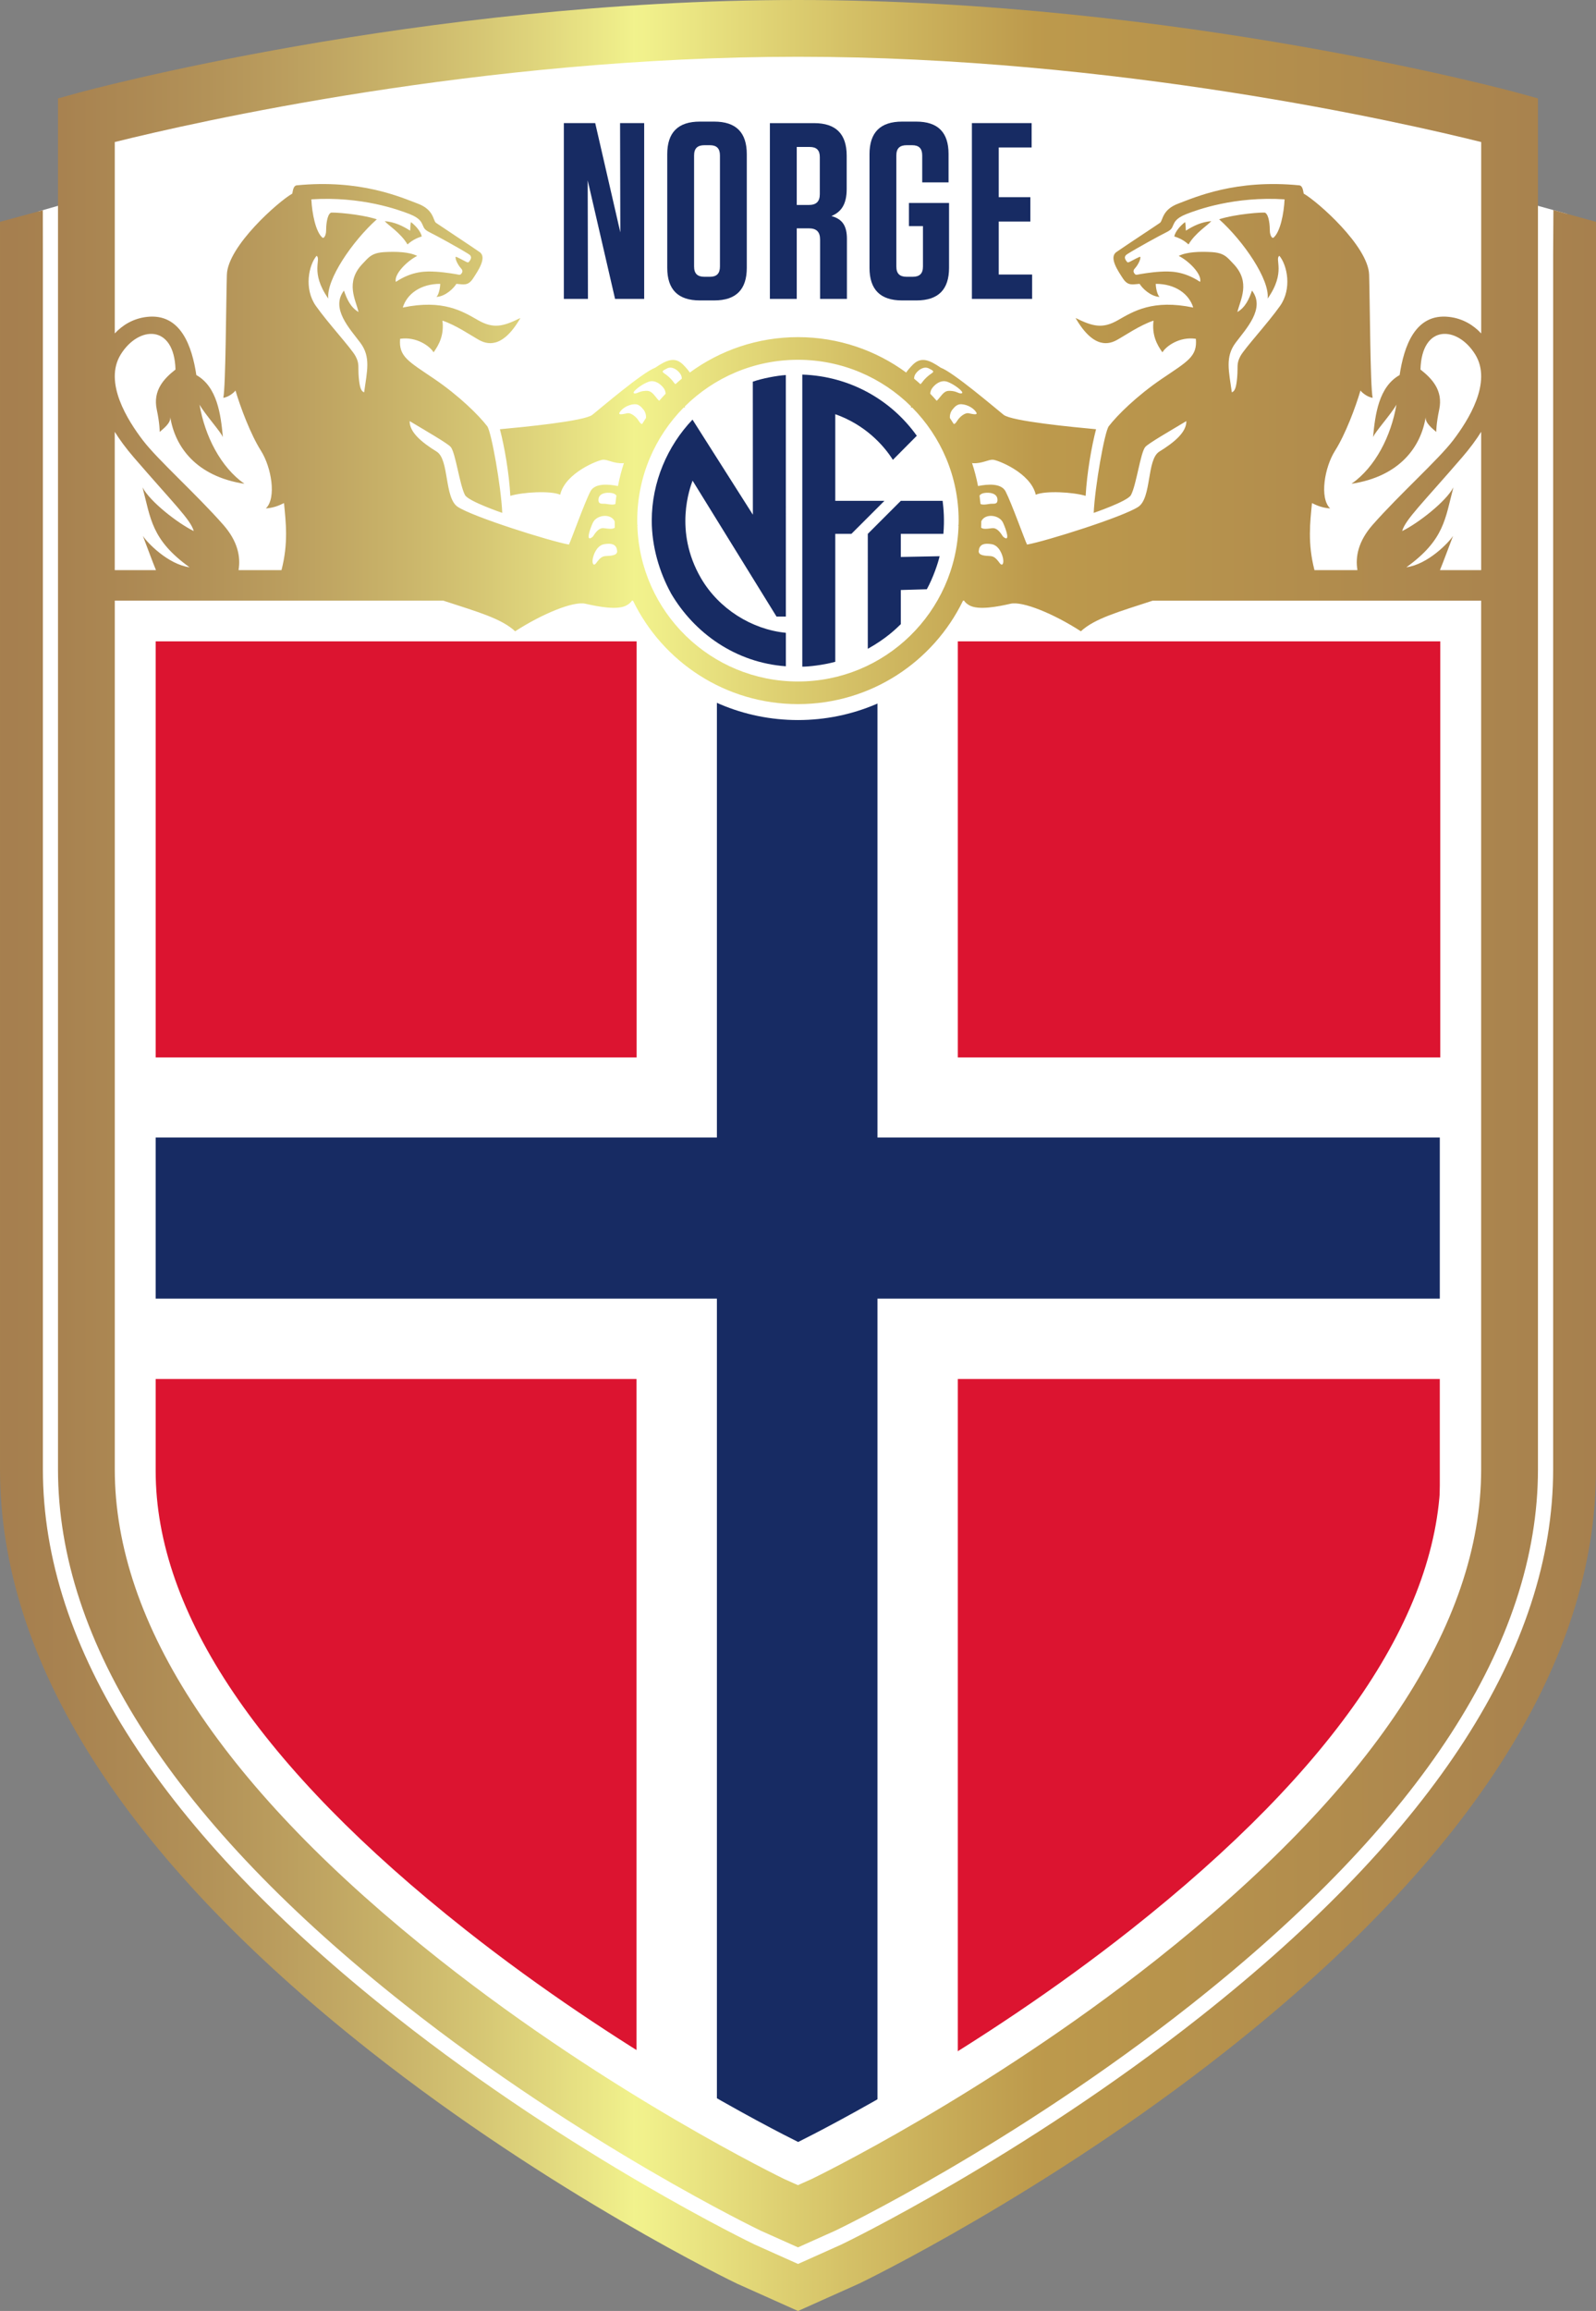
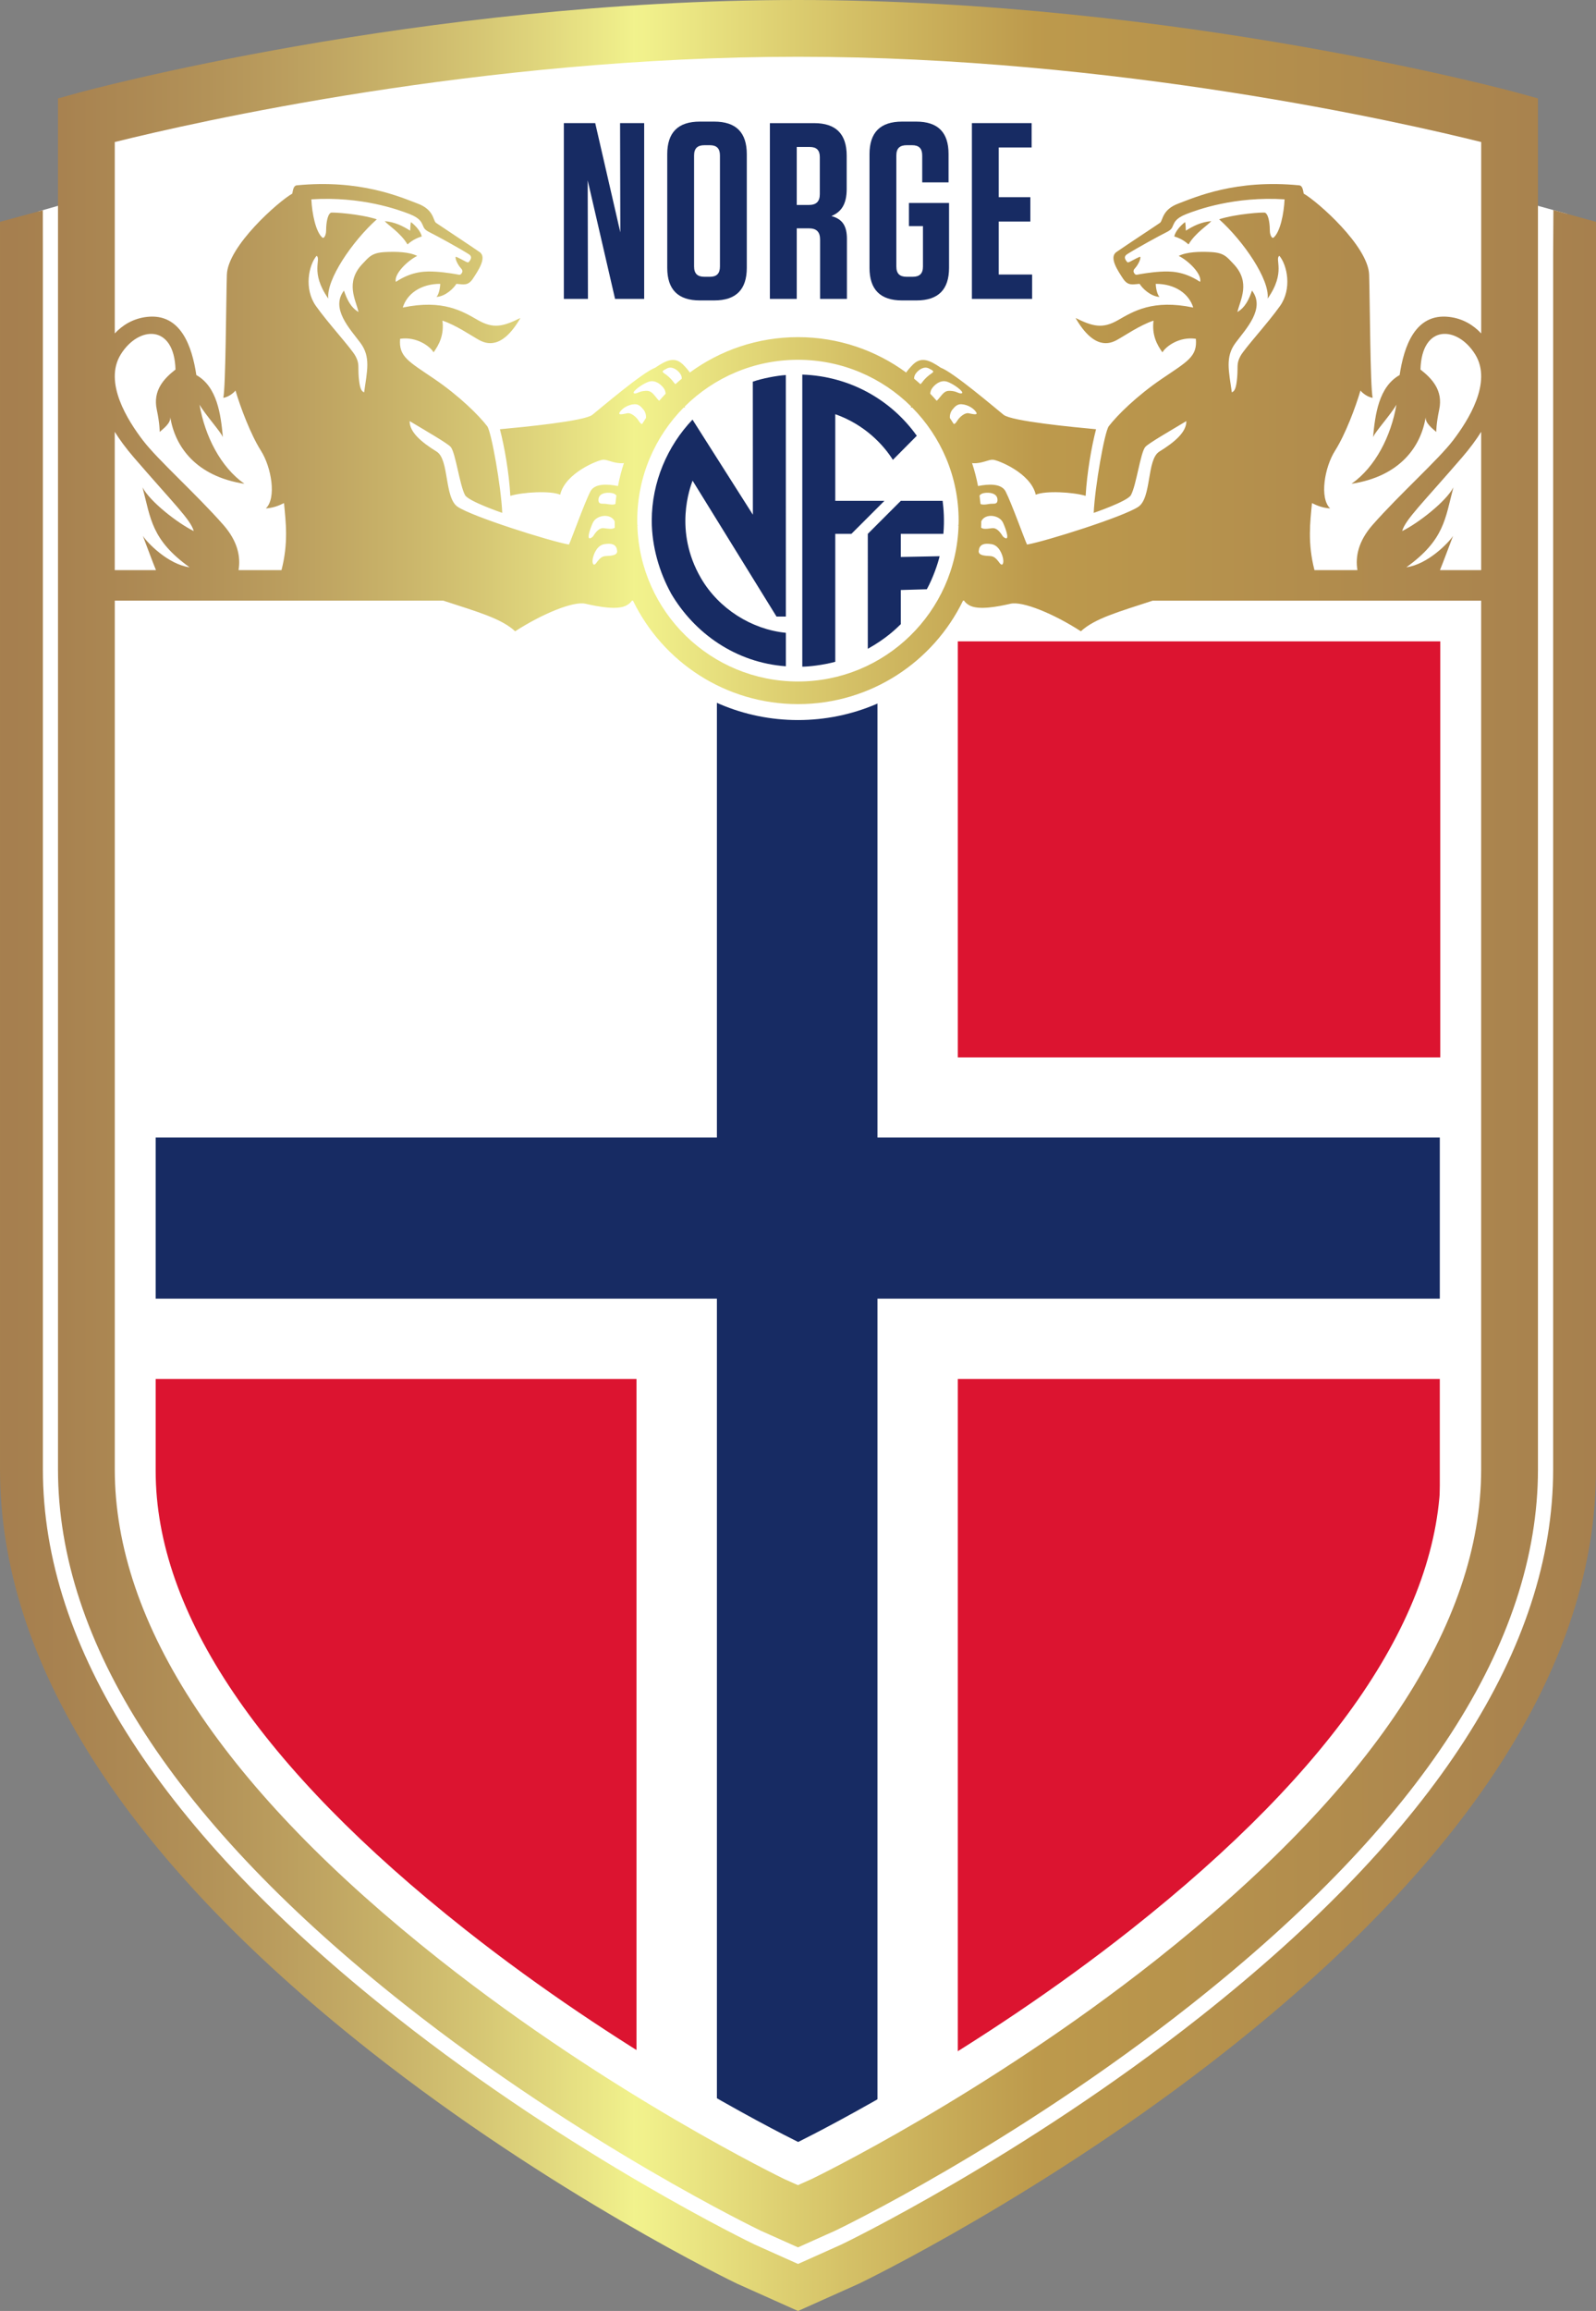
<svg xmlns="http://www.w3.org/2000/svg" xmlns:xlink="http://www.w3.org/1999/xlink" width="204.883pt" height="296.422pt" viewBox="0 0 204.883 296.422">
  <rect x="0" y="0" width="204.883" height="296.422" fill="#808080" stroke="none" />
  <defs id="defs778">
    <clipPath id="clip1">
      <path d="m 274,313 h 48 v 48 h -48 z m 0,0" id="path2" />
    </clipPath>
    <clipPath id="clip2">
      <path d="m 274.18,337.195 c 0,12.992 10.531,23.523 23.52,23.523 12.988,0 23.52,-10.531 23.52,-23.523 0,-12.992 -10.531,-23.52 -23.52,-23.52 -12.988,0 -23.52,10.527 -23.52,23.52 m 3.098,0 c 0,-11.277 9.145,-20.418 20.422,-20.418 11.277,0 20.418,9.141 20.418,20.418 0,11.277 -9.141,20.418 -20.418,20.418 -11.277,0 -20.422,-9.141 -20.422,-20.418" id="path5" />
    </clipPath>
    <linearGradient id="linear0" gradientUnits="userSpaceOnUse" x1="5.6459698e-06" y1="0" x2="1" y2="0" gradientTransform="matrix(47.042,0,0,47.042,274.178,337.196)">
      <stop offset="0" style="stop-color:rgb(94.449%,95.526%,56.262%);stop-opacity:1;" id="stop8" />
      <stop offset="0.125" style="stop-color:rgb(94.449%,95.526%,56.262%);stop-opacity:1;" id="stop10" />
      <stop offset="0.156" style="stop-color:rgb(94.449%,95.526%,56.262%);stop-opacity:1;" id="stop12" />
      <stop offset="0.172" style="stop-color:rgb(94.449%,95.526%,56.262%);stop-opacity:1;" id="stop14" />
      <stop offset="0.18" style="stop-color:rgb(94.318%,95.29%,56.067%);stop-opacity:1;" id="stop16" />
      <stop offset="0.184" style="stop-color:rgb(94.006%,94.73%,55.602%);stop-opacity:1;" id="stop18" />
      <stop offset="0.188" style="stop-color:rgb(93.828%,94.408%,55.336%);stop-opacity:1;" id="stop20" />
      <stop offset="0.191" style="stop-color:rgb(93.651%,94.09%,55.072%);stop-opacity:1;" id="stop22" />
      <stop offset="0.195" style="stop-color:rgb(93.474%,93.771%,54.81%);stop-opacity:1;" id="stop24" />
      <stop offset="0.199" style="stop-color:rgb(93.298%,93.457%,54.552%);stop-opacity:1;" id="stop26" />
      <stop offset="0.203" style="stop-color:rgb(93.121%,93.141%,54.292%);stop-opacity:1;" id="stop28" />
      <stop offset="0.207" style="stop-color:rgb(92.949%,92.831%,54.036%);stop-opacity:1;" id="stop30" />
      <stop offset="0.211" style="stop-color:rgb(92.773%,92.519%,53.78%);stop-opacity:1;" id="stop32" />
      <stop offset="0.215" style="stop-color:rgb(92.601%,92.212%,53.528%);stop-opacity:1;" id="stop34" />
      <stop offset="0.219" style="stop-color:rgb(92.43%,91.904%,53.276%);stop-opacity:1;" id="stop36" />
      <stop offset="0.223" style="stop-color:rgb(92.258%,91.599%,53.027%);stop-opacity:1;" id="stop38" />
      <stop offset="0.227" style="stop-color:rgb(92.087%,91.293%,52.779%);stop-opacity:1;" id="stop40" />
      <stop offset="0.23" style="stop-color:rgb(91.919%,90.993%,52.534%);stop-opacity:1;" id="stop42" />
      <stop offset="0.234" style="stop-color:rgb(91.75%,90.692%,52.29%);stop-opacity:1;" id="stop44" />
      <stop offset="0.238" style="stop-color:rgb(91.585%,90.395%,52.048%);stop-opacity:1;" id="stop46" />
      <stop offset="0.242" style="stop-color:rgb(91.415%,90.096%,51.805%);stop-opacity:1;" id="stop48" />
      <stop offset="0.246" style="stop-color:rgb(91.251%,89.801%,51.567%);stop-opacity:1;" id="stop50" />
      <stop offset="0.25" style="stop-color:rgb(91.086%,89.508%,51.329%);stop-opacity:1;" id="stop52" />
      <stop offset="0.254" style="stop-color:rgb(90.923%,89.217%,51.096%);stop-opacity:1;" id="stop54" />
      <stop offset="0.258" style="stop-color:rgb(90.758%,88.927%,50.859%);stop-opacity:1;" id="stop56" />
      <stop offset="0.262" style="stop-color:rgb(90.596%,88.637%,50.627%);stop-opacity:1;" id="stop58" />
      <stop offset="0.266" style="stop-color:rgb(90.433%,88.35%,50.397%);stop-opacity:1;" id="stop60" />
      <stop offset="0.27" style="stop-color:rgb(90.274%,88.066%,50.169%);stop-opacity:1;" id="stop62" />
      <stop offset="0.273" style="stop-color:rgb(90.114%,87.782%,49.94%);stop-opacity:1;" id="stop64" />
      <stop offset="0.277" style="stop-color:rgb(89.955%,87.5%,49.715%);stop-opacity:1;" id="stop66" />
      <stop offset="0.281" style="stop-color:rgb(89.796%,87.219%,49.489%);stop-opacity:1;" id="stop68" />
      <stop offset="0.285" style="stop-color:rgb(89.639%,86.942%,49.268%);stop-opacity:1;" id="stop70" />
      <stop offset="0.289" style="stop-color:rgb(89.482%,86.662%,49.046%);stop-opacity:1;" id="stop72" />
      <stop offset="0.293" style="stop-color:rgb(89.328%,86.389%,48.828%);stop-opacity:1;" id="stop74" />
      <stop offset="0.297" style="stop-color:rgb(89.169%,86.113%,48.61%);stop-opacity:1;" id="stop76" />
      <stop offset="0.301" style="stop-color:rgb(89.017%,85.841%,48.393%);stop-opacity:1;" id="stop78" />
      <stop offset="0.305" style="stop-color:rgb(88.863%,85.571%,48.178%);stop-opacity:1;" id="stop80" />
      <stop offset="0.309" style="stop-color:rgb(88.712%,85.303%,47.964%);stop-opacity:1;" id="stop82" />
      <stop offset="0.312" style="stop-color:rgb(88.559%,85.033%,47.752%);stop-opacity:1;" id="stop84" />
      <stop offset="0.316" style="stop-color:rgb(88.409%,84.769%,47.543%);stop-opacity:1;" id="stop86" />
      <stop offset="0.32" style="stop-color:rgb(88.258%,84.503%,47.334%);stop-opacity:1;" id="stop88" />
      <stop offset="0.324" style="stop-color:rgb(88.11%,84.241%,47.127%);stop-opacity:1;" id="stop90" />
      <stop offset="0.328" style="stop-color:rgb(87.961%,83.978%,46.921%);stop-opacity:1;" id="stop92" />
      <stop offset="0.332" style="stop-color:rgb(87.814%,83.719%,46.718%);stop-opacity:1;" id="stop94" />
      <stop offset="0.336" style="stop-color:rgb(87.666%,83.461%,46.515%);stop-opacity:1;" id="stop96" />
      <stop offset="0.34" style="stop-color:rgb(87.521%,83.206%,46.313%);stop-opacity:1;" id="stop98" />
      <stop offset="0.344" style="stop-color:rgb(87.376%,82.95%,46.114%);stop-opacity:1;" id="stop100" />
      <stop offset="0.348" style="stop-color:rgb(87.233%,82.698%,45.917%);stop-opacity:1;" id="stop102" />
      <stop offset="0.352" style="stop-color:rgb(87.088%,82.443%,45.72%);stop-opacity:1;" id="stop104" />
      <stop offset="0.355" style="stop-color:rgb(86.946%,82.195%,45.526%);stop-opacity:1;" id="stop106" />
      <stop offset="0.359" style="stop-color:rgb(86.803%,81.943%,45.329%);stop-opacity:1;" id="stop108" />
      <stop offset="0.363" style="stop-color:rgb(86.662%,81.697%,45.139%);stop-opacity:1;" id="stop110" />
      <stop offset="0.367" style="stop-color:rgb(86.52%,81.45%,44.948%);stop-opacity:1;" id="stop112" />
      <stop offset="0.371" style="stop-color:rgb(86.382%,81.206%,44.759%);stop-opacity:1;" id="stop114" />
      <stop offset="0.375" style="stop-color:rgb(86.243%,80.963%,44.569%);stop-opacity:1;" id="stop116" />
      <stop offset="0.379" style="stop-color:rgb(86.105%,80.722%,44.383%);stop-opacity:1;" id="stop118" />
      <stop offset="0.383" style="stop-color:rgb(85.966%,80.481%,44.197%);stop-opacity:1;" id="stop120" />
      <stop offset="0.387" style="stop-color:rgb(85.831%,80.244%,44.016%);stop-opacity:1;" id="stop122" />
      <stop offset="0.391" style="stop-color:rgb(85.695%,80.006%,43.831%);stop-opacity:1;" id="stop124" />
      <stop offset="0.395" style="stop-color:rgb(85.561%,79.77%,43.651%);stop-opacity:1;" id="stop126" />
      <stop offset="0.398" style="stop-color:rgb(85.425%,79.535%,43.469%);stop-opacity:1;" id="stop128" />
      <stop offset="0.402" style="stop-color:rgb(85.294%,79.305%,43.292%);stop-opacity:1;" id="stop130" />
      <stop offset="0.406" style="stop-color:rgb(85.159%,79.073%,43.115%);stop-opacity:1;" id="stop132" />
      <stop offset="0.41" style="stop-color:rgb(85.028%,78.844%,42.94%);stop-opacity:1;" id="stop134" />
      <stop offset="0.414" style="stop-color:rgb(84.897%,78.613%,42.766%);stop-opacity:1;" id="stop136" />
      <stop offset="0.418" style="stop-color:rgb(84.767%,78.387%,42.593%);stop-opacity:1;" id="stop138" />
      <stop offset="0.422" style="stop-color:rgb(84.637%,78.162%,42.421%);stop-opacity:1;" id="stop140" />
      <stop offset="0.426" style="stop-color:rgb(84.508%,77.939%,42.252%);stop-opacity:1;" id="stop142" />
      <stop offset="0.43" style="stop-color:rgb(84.38%,77.716%,42.081%);stop-opacity:1;" id="stop144" />
      <stop offset="0.434" style="stop-color:rgb(84.254%,77.495%,41.914%);stop-opacity:1;" id="stop146" />
      <stop offset="0.438" style="stop-color:rgb(84.126%,77.274%,41.747%);stop-opacity:1;" id="stop148" />
      <stop offset="0.445" style="stop-color:rgb(84.001%,77.057%,41.583%);stop-opacity:1;" id="stop150" />
      <stop offset="0.453" style="stop-color:rgb(83.752%,76.625%,41.257%);stop-opacity:1;" id="stop152" />
      <stop offset="0.461" style="stop-color:rgb(83.507%,76.198%,40.935%);stop-opacity:1;" id="stop154" />
      <stop offset="0.469" style="stop-color:rgb(83.263%,75.778%,40.619%);stop-opacity:1;" id="stop156" />
      <stop offset="0.477" style="stop-color:rgb(83.025%,75.365%,40.308%);stop-opacity:1;" id="stop158" />
      <stop offset="0.484" style="stop-color:rgb(82.788%,74.954%,40.001%);stop-opacity:1;" id="stop160" />
      <stop offset="0.492" style="stop-color:rgb(82.555%,74.55%,39.699%);stop-opacity:1;" id="stop162" />
      <stop offset="0.5" style="stop-color:rgb(82.323%,74.15%,39.403%);stop-opacity:1;" id="stop164" />
      <stop offset="0.508" style="stop-color:rgb(82.095%,73.758%,39.111%);stop-opacity:1;" id="stop166" />
      <stop offset="0.516" style="stop-color:rgb(81.87%,73.37%,38.823%);stop-opacity:1;" id="stop168" />
      <stop offset="0.523" style="stop-color:rgb(81.648%,72.989%,38.542%);stop-opacity:1;" id="stop170" />
      <stop offset="0.531" style="stop-color:rgb(81.43%,72.612%,38.263%);stop-opacity:1;" id="stop172" />
      <stop offset="0.539" style="stop-color:rgb(81.212%,72.24%,37.991%);stop-opacity:1;" id="stop174" />
      <stop offset="0.547" style="stop-color:rgb(81%,71.875%,37.723%);stop-opacity:1;" id="stop176" />
      <stop offset="0.555" style="stop-color:rgb(80.791%,71.515%,37.457%);stop-opacity:1;" id="stop178" />
      <stop offset="0.562" style="stop-color:rgb(80.585%,71.159%,37.199%);stop-opacity:1;" id="stop180" />
      <stop offset="0.57" style="stop-color:rgb(80.38%,70.808%,36.945%);stop-opacity:1;" id="stop182" />
      <stop offset="0.578" style="stop-color:rgb(80.177%,70.465%,36.694%);stop-opacity:1;" id="stop184" />
      <stop offset="0.586" style="stop-color:rgb(79.98%,70.125%,36.449%);stop-opacity:1;" id="stop186" />
      <stop offset="0.594" style="stop-color:rgb(79.785%,69.792%,36.208%);stop-opacity:1;" id="stop188" />
      <stop offset="0.602" style="stop-color:rgb(79.593%,69.463%,35.97%);stop-opacity:1;" id="stop190" />
      <stop offset="0.609" style="stop-color:rgb(79.405%,69.141%,35.736%);stop-opacity:1;" id="stop192" />
      <stop offset="0.617" style="stop-color:rgb(79.218%,68.822%,35.507%);stop-opacity:1;" id="stop194" />
      <stop offset="0.625" style="stop-color:rgb(79.034%,68.509%,35.283%);stop-opacity:1;" id="stop196" />
      <stop offset="0.633" style="stop-color:rgb(78.853%,68.202%,35.063%);stop-opacity:1;" id="stop198" />
      <stop offset="0.641" style="stop-color:rgb(78.676%,67.899%,34.848%);stop-opacity:1;" id="stop200" />
      <stop offset="0.648" style="stop-color:rgb(78.502%,67.603%,34.636%);stop-opacity:1;" id="stop202" />
      <stop offset="0.656" style="stop-color:rgb(78.329%,67.31%,34.428%);stop-opacity:1;" id="stop204" />
      <stop offset="0.664" style="stop-color:rgb(78.16%,67.023%,34.224%);stop-opacity:1;" id="stop206" />
      <stop offset="0.672" style="stop-color:rgb(77.995%,66.74%,34.024%);stop-opacity:1;" id="stop208" />
      <stop offset="0.68" style="stop-color:rgb(77.834%,66.464%,33.829%);stop-opacity:1;" id="stop210" />
      <stop offset="0.688" style="stop-color:rgb(77.673%,66.194%,33.64%);stop-opacity:1;" id="stop212" />
      <stop offset="0.695" style="stop-color:rgb(77.518%,65.927%,33.452%);stop-opacity:1;" id="stop214" />
      <stop offset="0.703" style="stop-color:rgb(77.362%,65.665%,33.267%);stop-opacity:1;" id="stop216" />
      <stop offset="0.711" style="stop-color:rgb(77.211%,65.41%,33.089%);stop-opacity:1;" id="stop218" />
      <stop offset="0.719" style="stop-color:rgb(77.063%,65.16%,32.912%);stop-opacity:1;" id="stop220" />
      <stop offset="0.727" style="stop-color:rgb(76.918%,64.914%,32.741%);stop-opacity:1;" id="stop222" />
      <stop offset="0.734" style="stop-color:rgb(76.776%,64.674%,32.574%);stop-opacity:1;" id="stop224" />
      <stop offset="0.742" style="stop-color:rgb(76.637%,64.439%,32.41%);stop-opacity:1;" id="stop226" />
      <stop offset="0.75" style="stop-color:rgb(76.501%,64.209%,32.251%);stop-opacity:1;" id="stop228" />
      <stop offset="0.758" style="stop-color:rgb(76.369%,63.985%,32.095%);stop-opacity:1;" id="stop230" />
      <stop offset="0.766" style="stop-color:rgb(76.239%,63.766%,31.943%);stop-opacity:1;" id="stop232" />
      <stop offset="0.773" style="stop-color:rgb(76.112%,63.551%,31.795%);stop-opacity:1;" id="stop234" />
      <stop offset="0.781" style="stop-color:rgb(75.989%,63.344%,31.651%);stop-opacity:1;" id="stop236" />
      <stop offset="0.789" style="stop-color:rgb(75.868%,63.139%,31.511%);stop-opacity:1;" id="stop238" />
      <stop offset="0.797" style="stop-color:rgb(75.751%,62.941%,31.375%);stop-opacity:1;" id="stop240" />
      <stop offset="0.812" style="stop-color:rgb(75.581%,62.657%,31.178%);stop-opacity:1;" id="stop242" />
      <stop offset="0.828" style="stop-color:rgb(75.365%,62.292%,30.93%);stop-opacity:1;" id="stop244" />
      <stop offset="0.844" style="stop-color:rgb(75.162%,61.951%,30.696%);stop-opacity:1;" id="stop246" />
      <stop offset="0.859" style="stop-color:rgb(74.971%,61.632%,30.478%);stop-opacity:1;" id="stop248" />
      <stop offset="0.875" style="stop-color:rgb(74.797%,61.336%,30.276%);stop-opacity:1;" id="stop250" />
      <stop offset="0.891" style="stop-color:rgb(74.634%,61.064%,30.092%);stop-opacity:1;" id="stop252" />
      <stop offset="0.906" style="stop-color:rgb(74.484%,60.815%,29.924%);stop-opacity:1;" id="stop254" />
      <stop offset="0.922" style="stop-color:rgb(74.352%,60.591%,29.773%);stop-opacity:1;" id="stop256" />
      <stop offset="0.938" style="stop-color:rgb(74.234%,60.396%,29.64%);stop-opacity:1;" id="stop258" />
      <stop offset="0.969" style="stop-color:rgb(74.097%,60.164%,29.486%);stop-opacity:1;" id="stop260" />
      <stop offset="1" style="stop-color:rgb(73.976%,59.962%,29.35%);stop-opacity:1;" id="stop262" />
    </linearGradient>
    <clipPath id="clip3">
      <path d="M 213,347 H 381 V 551 H 213 Z m 0,0" id="path265" />
    </clipPath>
    <clipPath id="clip4">
      <path d="m 209.977,347.672 v 111.43 c 0,19.895 14.051,41.074 41.758,62.949 22.043,17.398 43.996,27.988 44.211,28.09 l 1.742,0.781 1.793,-0.805 c 0.16,-0.078 22.094,-10.652 44.156,-28.066 27.707,-21.875 41.758,-43.055 41.758,-62.949 V 347.672 Z m 0,0" id="path268" />
    </clipPath>
    <clipPath id="clip5">
      <path d="m 318,347 h 63 v 60 h -63 z m 0,0" id="path271" />
    </clipPath>
    <clipPath id="clip6">
      <path d="m 210.008,347.453 v 111.43 c 0,19.895 14.051,41.074 41.758,62.949 22.043,17.398 43.996,27.988 44.211,28.094 l 1.738,0.773 1.797,-0.801 c 0.16,-0.078 22.09,-10.652 44.152,-28.066 27.711,-21.875 41.762,-43.055 41.762,-62.949 V 347.453 Z m 0,0" id="path274" />
    </clipPath>
    <clipPath id="clip7">
      <path d="m 215,447 h 62 v 104 h -62 z m 0,0" id="path277" />
    </clipPath>
    <clipPath id="clip8">
      <path d="m 210.008,347.453 v 111.43 c 0,19.895 14.051,41.074 41.758,62.949 22.043,17.398 43.996,27.988 44.211,28.094 l 1.738,0.773 1.797,-0.801 c 0.16,-0.078 22.09,-10.652 44.152,-28.066 27.711,-21.875 41.762,-43.055 41.762,-62.949 V 347.453 Z m 0,0" id="path280" />
    </clipPath>
    <clipPath id="clip9">
      <path d="M 215,347 H 381 V 551 H 215 Z m 0,0" id="path283" />
    </clipPath>
    <clipPath id="clip10">
      <path d="m 210.008,347.453 v 111.43 c 0,19.895 14.051,41.074 41.758,62.949 22.043,17.398 43.996,27.988 44.211,28.094 l 1.738,0.773 1.797,-0.801 c 0.16,-0.078 22.09,-10.652 44.152,-28.066 27.711,-21.875 41.762,-43.055 41.762,-62.949 V 347.453 Z m 0,0" id="path286" />
    </clipPath>
    <clipPath id="clip12">
      <path d="M 0.09,0 H 165.09 V 204 H 0.09 Z m 0,0" id="path289" />
    </clipPath>
    <clipPath id="clip13">
      <path d="M -4.992,0.453 V 111.883 c 0,19.895 14.051,41.074 41.758,62.949 22.043,17.398 43.996,27.988 44.211,28.094 l 1.738,0.773 1.797,-0.801 c 0.16,-0.078 22.09,-10.652 44.152,-28.066 27.711,-21.875 41.762,-43.055 41.762,-62.949 V 0.453 Z m 0,0" id="path292" />
    </clipPath>
    <clipPath id="clip11">
      <rect x="0" y="0" width="166" height="204" id="rect295" />
    </clipPath>
    <g id="surface69" clip-path="url(#clip11)">
      <g clip-path="url(#clip12)" id="g302" style="clip-rule:nonzero">
        <g clip-path="url(#clip13)" id="g300" style="clip-rule:nonzero">
          <path style="fill:#172b63;fill-opacity:1;fill-rule:nonzero;stroke:none" d="M 92.902,224.059 V 89.992 H 165.09 V 69.324 H 92.902 V -2.742 H 72.289 V 69.324 H 0.09 V 89.992 H 72.289 V 224.059 Z m 0,0" id="path298" />
        </g>
      </g>
    </g>
    <clipPath id="clip14">
      <path d="m 215,347 h 62 v 60 h -62 z m 0,0" id="path305" />
    </clipPath>
    <clipPath id="clip15">
-       <path d="m 210.008,347.453 v 111.43 c 0,19.895 14.051,41.074 41.758,62.949 22.043,17.398 43.996,27.988 44.211,28.094 l 1.738,0.773 1.797,-0.801 c 0.16,-0.078 22.09,-10.652 44.152,-28.066 27.711,-21.875 41.762,-43.055 41.762,-62.949 V 347.453 Z m 0,0" id="path308" />
-     </clipPath>
+       </clipPath>
    <clipPath id="clip16">
      <path d="m 318,447 h 63 v 104 h -63 z m 0,0" id="path311" />
    </clipPath>
    <clipPath id="clip17">
      <path d="m 210.008,347.453 v 111.43 c 0,19.895 14.051,41.074 41.758,62.949 22.043,17.398 43.996,27.988 44.211,28.094 l 1.738,0.773 1.797,-0.801 c 0.16,-0.078 22.09,-10.652 44.152,-28.066 27.711,-21.875 41.762,-43.055 41.762,-62.949 V 347.453 Z m 0,0" id="path314" />
    </clipPath>
    <clipPath id="clip19">
      <path d="M 0.641,0.215 H 10.949 V 22.762 H 0.641 Z m 0,0" id="path317" />
    </clipPath>
    <clipPath id="clip18">
      <rect x="0" y="0" width="11" height="23" id="rect320" />
    </clipPath>
    <g id="surface72" clip-path="url(#clip18)">
      <g clip-path="url(#clip19)" id="g325" style="clip-rule:nonzero">
        <path style="fill:#172b63;fill-opacity:1;fill-rule:nonzero;stroke:none" d="m 7.859,0.211 h 3.094 V 22.762 H 7.215 L 3.703,7.559 3.734,22.762 H 0.641 V 0.211 h 4.027 l 3.223,14.016 z m 0,0" id="path323" />
      </g>
    </g>
    <clipPath id="clip21">
      <path d="M 0.914,0.02 H 11.125 V 22.957 H 0.914 Z m 0,0" id="path328" />
    </clipPath>
    <clipPath id="clip20">
      <rect x="0" y="0" width="12" height="23" id="rect331" />
    </clipPath>
    <g id="surface75" clip-path="url(#clip20)">
      <g clip-path="url(#clip21)" id="g336" style="clip-rule:nonzero">
        <path style="fill:#172b63;fill-opacity:1;fill-rule:nonzero;stroke:none" d="M 6.391,3.047 H 5.684 c -0.902,0 -1.324,0.418 -1.324,1.32 v 14.238 c 0,0.902 0.422,1.32 1.324,1.32 h 0.707 c 0.871,0 1.289,-0.418 1.289,-1.32 V 4.367 c 0,-0.902 -0.418,-1.32 -1.289,-1.32 M 6.938,22.957 H 5.102 c -2.801,0 -4.188,-1.387 -4.188,-4.191 V 4.207 c 0,-2.801 1.387,-4.187 4.188,-4.187 H 6.938 c 2.805,0 4.188,1.387 4.188,4.187 v 14.559 c 0,2.805 -1.383,4.191 -4.188,4.191" id="path334" />
      </g>
    </g>
    <clipPath id="clip23">
      <path d="M 0.09,0.215 H 9.98 V 22.762 H 0.09 Z m 0,0" id="path339" />
    </clipPath>
    <clipPath id="clip22">
      <rect x="0" y="0" width="10" height="23" id="rect342" />
    </clipPath>
    <g id="surface78" clip-path="url(#clip22)">
      <g clip-path="url(#clip23)" id="g347" style="clip-rule:nonzero">
        <path style="fill:#172b63;fill-opacity:1;fill-rule:nonzero;stroke:none" d="M 5.211,3.273 H 3.539 v 7.441 H 5.082 C 6.051,10.715 6.5,10.262 6.5,9.328 V 4.562 C 6.5,3.691 6.082,3.273 5.211,3.273 M 9.98,15.094 v 7.668 H 6.535 v -7.602 c 0,-1 -0.453,-1.449 -1.453,-1.449 H 3.539 v 9.051 H 0.09 V 0.215 H 5.762 c 2.801,0 4.188,1.383 4.188,4.184 v 4.254 c 0,1.996 -0.711,2.965 -1.965,3.48 1.418,0.387 1.996,1.254 1.996,2.961" id="path345" />
      </g>
    </g>
    <clipPath id="clip25">
      <path d="M 0.879,0.02 H 11.09 V 22.957 H 0.879 Z m 0,0" id="path350" />
    </clipPath>
    <clipPath id="clip24">
      <rect x="0" y="0" width="12" height="23" id="rect353" />
    </clipPath>
    <g id="surface81" clip-path="url(#clip24)">
      <g clip-path="url(#clip25)" id="g358" style="clip-rule:nonzero">
        <path style="fill:#172b63;fill-opacity:1;fill-rule:nonzero;stroke:none" d="m 5.938,13.422 v -2.965 h 5.152 v 8.309 c 0,2.805 -1.383,4.191 -4.188,4.191 H 5.066 c -2.801,0 -4.188,-1.387 -4.188,-4.191 V 4.207 c 0,-2.801 1.387,-4.187 4.188,-4.187 h 1.805 c 2.805,0 4.156,1.387 4.156,4.156 V 7.816 H 7.645 V 4.367 c 0,-0.902 -0.418,-1.32 -1.289,-1.32 H 5.648 c -0.902,0 -1.324,0.418 -1.324,1.32 v 14.238 c 0,0.902 0.422,1.32 1.324,1.32 h 0.773 c 0.898,0 1.32,-0.418 1.32,-1.32 v -5.184 z m 0,0" id="path356" />
      </g>
    </g>
    <clipPath id="clip27">
      <path d="M 0.023,0.215 H 7.754 V 22.762 H 0.023 Z m 0,0" id="path361" />
    </clipPath>
    <clipPath id="clip26">
      <rect x="0" y="0" width="8" height="23" id="rect364" />
    </clipPath>
    <g id="surface84" clip-path="url(#clip26)">
      <g clip-path="url(#clip27)" id="g369" style="clip-rule:nonzero">
        <path style="fill:#172b63;fill-opacity:1;fill-rule:nonzero;stroke:none" d="m 7.691,0.211 v 3.125 H 3.469 v 6.379 h 4.059 v 3.125 H 3.469 v 6.797 h 4.285 v 3.125 H 0.023 V 0.211 Z m 0,0" id="path367" />
      </g>
    </g>
    <clipPath id="clip29">
      <path d="M 0.246,0.473 H 14.949 V 37.934 H 0.246 Z m 0,0" id="path372" />
    </clipPath>
    <clipPath id="clip28">
      <rect x="0" y="0" width="15" height="38" id="rect375" />
    </clipPath>
    <g id="surface87" clip-path="url(#clip28)">
      <g clip-path="url(#clip29)" id="g380" style="clip-rule:nonzero">
        <path style="fill:#172b63;fill-opacity:1;fill-rule:nonzero;stroke:none" d="M 14.949,8.316 C 11.66,3.711 6.371,0.68 0.25,0.469 v 37.465 c 0.773,0 2.625,-0.188 4.234,-0.625 V 20.898 h 2.07 l 4.242,-4.238 h -6.312 V 5.551 c 3.738,1.316 6.148,3.875 7.395,5.855 z m 0,0" id="path378" />
      </g>
    </g>
    <clipPath id="clip31">
      <path d="m 0.66,0.656 h 9.773 V 19.641 H 0.66 Z m 0,0" id="path383" />
    </clipPath>
    <clipPath id="clip30">
      <rect x="0" y="0" width="11" height="20" id="rect386" />
    </clipPath>
    <g id="surface90" clip-path="url(#clip30)">
      <g clip-path="url(#clip31)" id="g391" style="clip-rule:nonzero">
        <path style="fill:#172b63;fill-opacity:1;fill-rule:nonzero;stroke:none" d="m 10.363,4.898 c 0.156,-1.848 0.027,-3.215 -0.098,-4.238 H 4.902 L 0.66,4.898 V 19.641 C 3.062,18.309 4.324,17.031 4.898,16.48 v -4.379 l 3.34,-0.098 C 9.055,10.52 9.684,8.633 9.879,7.766 L 4.898,7.863 V 4.898 Z m 0,0" id="path389" />
      </g>
    </g>
    <clipPath id="clip33">
      <path d="M 0.926,0.527 H 18.141 V 37.883 H 0.926 Z m 0,0" id="path394" />
    </clipPath>
    <clipPath id="clip32">
      <rect x="0" y="0" width="19" height="38" id="rect397" />
    </clipPath>
    <g id="surface93" clip-path="url(#clip32)">
      <g clip-path="url(#clip33)" id="g402" style="clip-rule:nonzero">
        <path style="fill:#172b63;fill-opacity:1;fill-rule:nonzero;stroke:none" d="m 6.164,14.07 1.355,2.191 9.422,15.246 h 1.199 l -0.004,-30.98 c -1.172,0.078 -3.031,0.43 -4.238,0.852 l 0.008,17.062 -7.75,-12.195 C 2.934,9.625 0.926,14.262 0.926,19.195 c 0,3.367 1,6.641 2.434,9.262 h -0.008 c 3.055,5.246 8.418,8.969 14.789,9.426 V 33.59 C 13.789,33.164 9.539,30.531 7.238,26.57 3.715,20.5 5.859,14.941 6.164,14.07" id="path400" />
      </g>
    </g>
    <clipPath id="clip34">
      <path d="M 195,270 H 401 V 567 H 195 Z m 0,0" id="path405" />
    </clipPath>
    <clipPath id="clip35">
      <path d="m 205.379,282.309 -2.676,0.738 v 175.836 c 0,22.238 14.984,45.344 44.531,68.668 22.758,17.965 45.484,28.906 45.691,29 l 4.773,2.133 4.781,-2.141 c 0.211,-0.094 22.754,-10.895 45.68,-28.992 29.551,-23.324 44.531,-46.43 44.531,-68.668 V 283.047 l -2.672,-0.738 c -0.434,-0.121 -43.68,-11.887 -92.324,-11.887 -48.637,0 -91.883,11.766 -92.316,11.887 m 4.613,6.332 c 10.035,-2.496 46.938,-10.934 87.707,-10.938 40.77,0.004 77.668,8.441 87.707,10.938 v 24.551 c -0.996,-1.066 -2.348,-1.914 -4.117,-2.121 -4.371,-0.508 -5.805,3.797 -6.355,7.457 -2.684,1.512 -3.137,5.047 -3.414,7.977 0.184,-0.594 2.301,-2.93 3.004,-4.18 -0.688,4.023 -2.699,8.004 -5.766,10.152 6.223,-0.957 8.91,-4.766 9.516,-8.535 -0.043,0.777 0.855,1.426 1.359,1.883 0,0 -0.004,-1.07 0.379,-2.859 0.531,-2.477 -0.941,-4 -2.402,-5.145 0.16,-5.844 4.734,-5.629 7.02,-1.945 2.238,3.598 -0.914,8.508 -2.832,11.023 -1.922,2.516 -6.863,6.906 -10.328,10.84 -1.832,2.086 -2.246,4.078 -1.953,5.812 H 364 c -0.898,-3.477 -0.555,-6.141 -0.32,-8.598 0.285,0.113 1.078,0.598 2.332,0.684 -1.395,-1.336 -0.711,-5.289 0.625,-7.395 1.336,-2.105 2.645,-5.602 3.27,-7.734 0.027,0.086 0.738,0.824 1.562,0.938 -0.312,-1.422 -0.344,-12.09 -0.453,-15.785 -0.109,-3.668 -6.645,-9.418 -8.398,-10.402 -0.082,-0.402 -0.137,-0.961 -0.516,-1.059 -8.219,-0.824 -13.441,1.535 -15.574,2.332 -2.133,0.793 -1.965,2.188 -2.363,2.473 -0.395,0.285 -4.633,3.07 -5.602,3.754 -0.965,0.684 0.199,2.391 0.852,3.387 0.656,0.996 1.254,0.738 2.137,0.684 0.367,0.598 1.422,1.617 2.559,1.676 -0.285,-0.254 -0.484,-1.137 -0.484,-1.676 2.504,0 4.266,1.277 4.809,3.039 -5.18,-1.078 -7.68,0.484 -9.672,1.625 -1.988,1.137 -3.242,0.793 -5.434,-0.285 2.363,4.094 4.383,3.328 5.32,2.816 0.938,-0.512 2.957,-1.906 4.691,-2.477 -0.227,1.793 0.398,3.043 1.141,4.066 0.453,-0.766 2.16,-2.047 4.293,-1.734 0.199,2.277 -1.039,2.875 -4.352,5.121 -3.27,2.219 -5.762,4.707 -6.824,6.086 -0.547,0.703 -1.793,7.82 -1.938,11.121 0,0 4.348,-1.48 4.781,-2.285 0.703,-1.309 1.219,-5.473 1.848,-6.18 0.434,-0.484 3.223,-2.078 5.262,-3.309 0.027,1.422 -1.531,2.719 -3.469,3.914 -1.637,1.012 -0.965,5.926 -2.699,7.082 -1.918,1.277 -11.777,4.391 -14.281,4.844 -0.258,-0.484 -1.992,-5.348 -2.758,-6.824 -0.555,-1.066 -2.289,-0.938 -3.535,-0.684 -0.195,-1.008 -0.449,-1.996 -0.77,-2.957 0.039,0.008 0.066,0.027 0.109,0.027 0.598,0.035 1.098,-0.094 1.527,-0.219 0.402,-0.121 0.746,-0.242 1.043,-0.227 0.621,0.035 4.852,1.676 5.504,4.488 1.246,-0.543 4.789,-0.336 6.402,0.145 0.172,-2.988 0.758,-6.324 1.336,-8.543 -2.984,-0.277 -10.84,-1.031 -11.867,-1.852 -1.031,-0.824 -6.453,-5.457 -8.062,-6.039 -1.477,-0.996 -2.539,-1.477 -3.637,-0.344 -0.398,0.41 -0.648,0.719 -0.809,0.961 -3.895,-2.852 -8.691,-4.539 -13.887,-4.539 -5.195,0 -9.992,1.688 -13.887,4.539 -0.16,-0.242 -0.414,-0.551 -0.809,-0.961 -1.098,-1.133 -2.164,-0.652 -3.637,0.344 -1.613,0.582 -7.031,5.215 -8.062,6.039 -1.031,0.82 -8.887,1.574 -11.871,1.852 0.582,2.219 1.168,5.555 1.34,8.543 1.613,-0.48 5.152,-0.688 6.398,-0.145 0.652,-2.812 4.887,-4.453 5.504,-4.488 0.301,-0.016 0.641,0.105 1.047,0.227 0.426,0.125 0.926,0.254 1.527,0.219 0.043,0 0.066,-0.019 0.105,-0.027 -0.316,0.961 -0.574,1.949 -0.766,2.957 -1.246,-0.254 -2.98,-0.383 -3.535,0.684 -0.77,1.477 -2.504,6.34 -2.758,6.824 -2.504,-0.453 -12.367,-3.566 -14.281,-4.844 -1.738,-1.156 -1.066,-6.07 -2.703,-7.082 -1.934,-1.195 -3.492,-2.492 -3.465,-3.914 2.039,1.23 4.828,2.824 5.262,3.309 0.629,0.707 1.145,4.871 1.844,6.18 0.438,0.805 4.781,2.285 4.781,2.285 -0.141,-3.301 -1.391,-10.418 -1.934,-11.121 -1.062,-1.379 -3.555,-3.867 -6.824,-6.086 -3.312,-2.246 -4.551,-2.844 -4.355,-5.121 2.137,-0.312 3.844,0.969 4.297,1.734 0.738,-1.023 1.363,-2.273 1.137,-4.066 1.734,0.57 3.758,1.965 4.691,2.477 0.941,0.512 2.961,1.277 5.32,-2.816 -2.188,1.078 -3.441,1.422 -5.434,0.285 -1.988,-1.141 -4.492,-2.703 -9.668,-1.625 0.539,-1.762 2.305,-3.039 4.805,-3.039 0,0.539 -0.199,1.422 -0.484,1.676 1.141,-0.059 2.191,-1.078 2.562,-1.676 0.883,0.055 1.477,0.312 2.133,-0.684 0.652,-0.996 1.82,-2.703 0.855,-3.387 -0.969,-0.684 -5.207,-3.469 -5.605,-3.754 -0.398,-0.285 -0.227,-1.68 -2.359,-2.473 -2.133,-0.797 -7.355,-3.156 -15.574,-2.332 -0.383,0.098 -0.434,0.656 -0.52,1.059 -1.754,0.984 -8.289,6.734 -8.395,10.402 -0.109,3.695 -0.145,14.363 -0.457,15.785 0.824,-0.113 1.535,-0.852 1.562,-0.938 0.629,2.133 1.938,5.629 3.273,7.734 1.336,2.105 2.02,6.059 0.625,7.395 1.254,-0.086 2.047,-0.57 2.332,-0.684 0.234,2.457 0.578,5.121 -0.324,8.598 h -5.512 c 0.293,-1.734 -0.121,-3.727 -1.957,-5.812 -3.461,-3.934 -8.402,-8.324 -10.324,-10.84 -1.922,-2.516 -5.074,-7.426 -2.836,-11.023 2.289,-3.684 6.859,-3.898 7.023,1.945 -1.465,1.145 -2.934,2.668 -2.402,5.145 0.383,1.789 0.375,2.859 0.375,2.859 0.504,-0.457 1.406,-1.105 1.359,-1.883 0.609,3.77 3.297,7.578 9.516,8.535 -3.062,-2.148 -5.074,-6.129 -5.762,-10.152 0.703,1.25 2.816,3.586 3,4.18 -0.273,-2.93 -0.727,-6.465 -3.41,-7.977 -0.551,-3.66 -1.984,-7.965 -6.359,-7.457 -1.766,0.207 -3.117,1.055 -4.113,2.121 z m 129.973,15.398 c -0.266,-0.316 -0.516,-0.695 0,-1.02 1.305,-0.816 4.199,-2.402 5.004,-2.793 0.805,-0.391 0.754,-0.672 0.914,-0.961 0.137,-0.242 0.234,-0.82 1.66,-1.379 1.426,-0.562 6.207,-2.305 12.621,-1.895 -0.086,1.836 -0.562,4.191 -1.418,4.914 -0.207,0.152 -0.473,-0.348 -0.473,-0.895 0,-0.547 -0.078,-2.016 -0.609,-2.305 -0.207,-0.082 -3.691,0.141 -5.902,0.844 3.137,2.812 6.516,7.754 6.227,10.172 2.391,-3.395 0.855,-5.062 1.508,-5.488 1,1.195 1.648,4.219 0.086,6.43 -1.562,2.215 -4.562,5.449 -5.094,6.445 -0.531,0.996 -0.285,1.344 -0.414,2.75 -0.109,1.23 -0.285,1.754 -0.684,1.887 -0.379,-2.742 -0.875,-4.527 0.48,-6.348 1.355,-1.816 3.859,-4.406 2.109,-6.707 -0.359,1.066 -0.844,2.152 -1.871,2.754 0.352,-1.555 1.754,-3.801 -0.504,-6.172 -0.855,-0.898 -1.203,-1.438 -2.938,-1.52 -1.348,-0.066 -3.047,-0.035 -4.09,0.496 1.254,0.617 3.004,2.332 2.746,3.328 -2.18,-1.426 -3.895,-1.371 -5.129,-1.305 -1.234,0.07 -2.691,0.328 -2.918,0.379 -0.219,0.051 -0.309,-0.035 -0.391,-0.156 -0.098,-0.137 -0.215,-0.352 0.066,-0.652 0.391,-0.414 0.801,-1.242 0.68,-1.484 -0.035,-0.043 -0.98,0.449 -1.324,0.637 -0.094,0.051 -0.184,0.078 -0.25,0.078 -0.043,0 -0.074,-0.012 -0.094,-0.035 m -103.312,-3.133 c -0.855,-0.723 -1.336,-3.078 -1.422,-4.914 6.418,-0.41 11.195,1.332 12.625,1.895 1.426,0.559 1.52,1.137 1.656,1.379 0.164,0.289 0.109,0.57 0.918,0.961 0.805,0.391 3.699,1.977 5.004,2.793 0.512,0.324 0.262,0.703 0,1.02 -0.051,0.059 -0.191,0.043 -0.344,-0.043 -0.348,-0.188 -1.289,-0.68 -1.324,-0.637 -0.121,0.242 0.285,1.07 0.676,1.484 0.285,0.301 0.168,0.516 0.07,0.652 -0.082,0.121 -0.172,0.207 -0.395,0.156 -0.223,-0.051 -1.68,-0.309 -2.914,-0.379 -1.238,-0.066 -2.953,-0.121 -5.129,1.305 -0.258,-0.996 1.492,-2.711 2.742,-3.328 -1.039,-0.531 -2.738,-0.562 -4.086,-0.496 -1.738,0.082 -2.086,0.621 -2.941,1.52 -2.254,2.371 -0.852,4.617 -0.5,6.172 -1.031,-0.602 -1.512,-1.688 -1.871,-2.754 -1.75,2.301 0.754,4.891 2.109,6.707 1.355,1.82 0.859,3.605 0.48,6.348 -0.398,-0.133 -0.574,-0.656 -0.688,-1.887 -0.125,-1.406 0.121,-1.754 -0.414,-2.75 -0.527,-0.996 -3.527,-4.23 -5.09,-6.445 -1.562,-2.211 -0.914,-5.234 0.086,-6.43 0.652,0.426 -0.883,2.094 1.508,5.488 -0.293,-2.418 3.086,-7.359 6.227,-10.172 -2.211,-0.703 -5.699,-0.926 -5.902,-0.844 -0.531,0.289 -0.609,1.758 -0.609,2.305 0,0.477 -0.203,0.922 -0.391,0.922 -0.027,0 -0.055,-0.008 -0.082,-0.027 m 46.523,21.645 c 3.727,-3.695 8.859,-5.98 14.523,-5.98 5.664,0 10.793,2.285 14.523,5.98 -0.016,0.062 -0.035,0.129 -0.035,0.176 0.055,-0.019 0.109,-0.031 0.16,-0.047 3.699,3.727 5.98,8.859 5.98,14.523 0,0.184 -0.008,0.367 -0.012,0.551 -0.031,0.027 -0.055,0.043 -0.09,0.074 0.027,-0.008 0.059,-0.004 0.09,-0.012 -0.328,11.113 -9.43,20.02 -20.617,20.02 -11.188,0 -20.289,-8.906 -20.617,-20.02 0.027,0.008 0.062,0.004 0.086,0.012 -0.031,-0.031 -0.055,-0.047 -0.09,-0.074 -0.004,-0.184 -0.012,-0.367 -0.012,-0.551 0,-5.664 2.285,-10.797 5.98,-14.523 0.055,0.016 0.105,0.027 0.16,0.047 0,-0.047 -0.016,-0.113 -0.031,-0.176 m 29.434,-3.555 c -0.004,-0.227 0.062,-0.461 0.234,-0.688 0.363,-0.484 1.043,-0.934 1.652,-0.633 0.609,0.301 0.73,0.402 0.352,0.645 -0.375,0.246 -0.844,0.645 -1.168,1.098 -0.09,0.125 -0.176,0.215 -0.254,0.281 -0.27,-0.242 -0.539,-0.477 -0.816,-0.703 m -30.895,0.422 c -0.324,-0.453 -0.793,-0.852 -1.168,-1.098 -0.375,-0.242 -0.258,-0.344 0.355,-0.645 0.609,-0.301 1.289,0.148 1.648,0.633 0.172,0.227 0.242,0.461 0.238,0.688 -0.277,0.227 -0.551,0.465 -0.816,0.703 -0.082,-0.066 -0.164,-0.156 -0.258,-0.281 m 32.969,1.508 c 0.016,-0.23 0.082,-0.465 0.211,-0.66 0.332,-0.5 1.102,-1.152 1.93,-0.891 0.945,0.305 2.262,1.371 1.922,1.484 -0.34,0.117 -0.574,-0.207 -1.238,-0.281 -0.664,-0.07 -0.922,-0.027 -1.465,0.648 -0.254,0.309 -0.402,0.504 -0.535,0.602 -0.266,-0.305 -0.539,-0.609 -0.824,-0.902 m -38.031,-0.066 c -0.34,-0.113 0.977,-1.18 1.922,-1.484 0.828,-0.262 1.594,0.391 1.93,0.891 0.129,0.195 0.195,0.43 0.207,0.66 -0.281,0.293 -0.555,0.598 -0.824,0.902 -0.129,-0.098 -0.281,-0.293 -0.531,-0.602 -0.543,-0.676 -0.805,-0.719 -1.469,-0.648 -0.562,0.062 -0.82,0.309 -1.09,0.309 -0.051,0 -0.098,-0.008 -0.145,-0.027 m 41.043,3.938 c -0.16,-0.258 -0.324,-0.516 -0.492,-0.762 -0.027,-0.355 0.074,-0.77 0.336,-1.09 0.293,-0.359 0.617,-0.711 1.152,-0.676 0.891,0.055 1.641,0.602 1.906,1.059 0.223,0.391 -0.555,0.184 -0.992,0.098 -0.441,-0.09 -1.109,0.41 -1.449,0.949 -0.188,0.293 -0.305,0.426 -0.43,0.426 -0.012,0 -0.023,-0.004 -0.031,-0.004 m -42.895,-1.469 c 0.262,-0.457 1.016,-1.004 1.902,-1.059 0.535,-0.035 0.863,0.316 1.156,0.676 0.262,0.32 0.363,0.73 0.332,1.086 -0.168,0.25 -0.328,0.508 -0.488,0.766 -0.137,0.023 -0.258,-0.102 -0.461,-0.422 -0.34,-0.539 -1.008,-1.039 -1.449,-0.949 -0.242,0.047 -0.59,0.133 -0.812,0.133 -0.18,0 -0.281,-0.055 -0.18,-0.23 m 108.137,5.781 c 1.027,-1.188 1.828,-2.285 2.469,-3.301 v 17.742 h -5.293 c 0.516,-1.254 1.023,-2.688 1.684,-4.395 -0.551,0.871 -3.25,3.66 -5.996,4.027 4.914,-3.527 4.98,-6.27 6.039,-10.246 -0.961,1.828 -4.52,4.594 -6.578,5.602 0.414,-1.473 2.555,-3.5 7.676,-9.43 m -172.945,-3.301 c 0.637,1.016 1.441,2.113 2.465,3.301 5.125,5.93 7.266,7.957 7.68,9.43 -2.062,-1.008 -5.621,-3.773 -6.578,-5.602 1.055,3.977 1.125,6.719 6.035,10.246 -2.742,-0.367 -5.441,-3.156 -5.992,-4.027 0.656,1.707 1.168,3.141 1.684,4.395 h -5.293 z m 111.141,9.25 c -0.035,-0.359 -0.078,-0.715 -0.125,-1.07 0.109,-0.16 0.297,-0.277 0.582,-0.328 0.73,-0.121 1.648,0.027 1.719,0.793 0.047,0.586 -0.301,0.582 -0.664,0.582 -0.113,0 -0.227,0 -0.328,0.019 -0.223,0.035 -0.52,0.086 -0.773,0.086 -0.164,0 -0.312,-0.019 -0.41,-0.082 m -49.043,-0.605 c 0.066,-0.766 0.988,-0.914 1.715,-0.793 0.289,0.051 0.477,0.168 0.586,0.328 -0.051,0.355 -0.09,0.711 -0.125,1.07 -0.258,0.156 -0.82,0.055 -1.184,-0.004 -0.105,-0.019 -0.219,-0.019 -0.328,-0.019 0,0 -0.004,0 -0.004,0 -0.363,0 -0.711,0 -0.66,-0.582 m 49.121,3.645 c 0.008,-0.27 0.019,-0.539 0.019,-0.812 0.496,-1.066 2.328,-0.836 2.793,0.18 0.426,0.926 0.984,2.637 -0.012,1.77 -0.449,-0.73 -0.875,-1.129 -1.387,-1.07 -0.25,0.027 -0.57,0.082 -0.852,0.082 -0.234,0 -0.441,-0.035 -0.562,-0.148 m -49.84,-0.633 c 0.469,-1.016 2.301,-1.246 2.797,-0.18 0,0.273 0.012,0.543 0.019,0.812 -0.277,0.25 -0.965,0.117 -1.414,0.066 -0.512,-0.059 -0.938,0.34 -1.387,1.07 -0.191,0.168 -0.328,0.238 -0.414,0.238 -0.375,0 0.055,-1.258 0.398,-2.008 m 52.199,5.145 c -0.473,-0.648 -0.758,-0.84 -1.199,-0.867 -0.625,-0.039 -1.469,-0.047 -1.473,-0.617 0.023,-0.117 0.047,-0.238 0.066,-0.359 0.184,-0.52 0.645,-0.699 1.586,-0.551 0.961,0.152 1.379,1.316 1.484,1.852 0.07,0.379 0.016,0.773 -0.172,0.773 -0.074,0 -0.172,-0.066 -0.293,-0.23 m -52.207,-0.543 c 0.102,-0.535 0.523,-1.699 1.484,-1.852 0.938,-0.148 1.402,0.031 1.586,0.551 0.016,0.121 0.043,0.238 0.062,0.359 -0.004,0.57 -0.844,0.578 -1.469,0.617 -0.441,0.027 -0.73,0.219 -1.203,0.867 -0.117,0.164 -0.215,0.23 -0.293,0.23 -0.184,0 -0.242,-0.395 -0.168,-0.773 m 71.871,5.398 h 42.172 v 111.418 c 0,19.895 -14.051,41.074 -41.758,62.949 -22.016,17.379 -43.996,27.992 -44.152,28.066 l -1.797,0.805 -1.742,-0.777 C 295.742,549.82 273.812,539.246 251.75,521.828 224.039,499.957 209.992,478.777 209.992,458.883 V 347.465 h 42.172 c 4.402,1.441 7.434,2.277 9.227,3.93 3.539,-2.285 7.492,-3.883 9.016,-3.535 1.527,0.348 4.176,0.891 5.34,0.18 0.328,-0.199 0.523,-0.387 0.633,-0.574 h 0.137 c 3.812,7.855 11.867,13.27 21.184,13.27 9.316,0 17.367,-5.414 21.184,-13.27 h 0.137 c 0.109,0.188 0.301,0.375 0.629,0.574 1.168,0.711 3.816,0.168 5.34,-0.18 1.527,-0.348 5.48,1.25 9.02,3.535 1.793,-1.652 4.824,-2.488 9.227,-3.93 m 51.402,-44.398 v 155.816 c 0,22.863 -15.234,46.48 -45.27,70.191 -22.871,18.055 -45.891,29.152 -46.102,29.246 l -4.77,2.137 -0.797,0.355 -0.793,-0.355 -4.773,-2.137 c -0.211,-0.094 -23.195,-11.164 -46.102,-29.246 -30.039,-23.711 -45.27,-47.328 -45.27,-70.191 v -155.816 l -0.008,-5.676 -5.496,1.484 v 160.008 c 0,24.633 15.934,49.703 47.363,74.512 23.41,18.484 47.047,29.855 47.262,29.949 l 4.773,2.137 3.047,1.363 3.043,-1.363 4.77,-2.137 c 0.219,-0.098 23.922,-11.523 47.262,-29.949 31.426,-24.809 47.363,-49.879 47.363,-74.512 V 298.875 l -4.043,-1.113 -1.426,-0.395 z m -47.148,-3.059 c -0.016,-0.41 -0.051,-0.961 -0.102,-1.098 -0.566,0.43 -1.234,1.148 -1.391,1.836 1.16,0.363 1.648,0.891 1.836,1.027 0.867,-1.492 2.578,-2.539 2.914,-2.984 -1.262,0.105 -2.273,0.594 -3.258,1.219 m -99.922,1.766 c 0.188,-0.137 0.676,-0.664 1.836,-1.027 -0.156,-0.688 -0.824,-1.406 -1.391,-1.836 -0.051,0.137 -0.086,0.688 -0.102,1.098 -0.984,-0.625 -2,-1.113 -3.262,-1.219 0.336,0.445 2.047,1.492 2.918,2.984" id="path408" />
    </clipPath>
    <linearGradient id="linear1" gradientUnits="userSpaceOnUse" x1="3.9388701e-07" y1="0" x2="1" y2="0" gradientTransform="matrix(204.881,0,0,204.881,195.258,418.632)">
      <stop offset="0" style="stop-color:rgb(65.041%,49.857%,30.76%);stop-opacity:1;" id="stop411" />
      <stop offset="0.016" style="stop-color:rgb(65.147%,50.011%,30.836%);stop-opacity:1;" id="stop413" />
      <stop offset="0.023" style="stop-color:rgb(65.34%,50.288%,30.975%);stop-opacity:1;" id="stop415" />
      <stop offset="0.031" style="stop-color:rgb(65.529%,50.562%,31.113%);stop-opacity:1;" id="stop417" />
      <stop offset="0.039" style="stop-color:rgb(65.747%,50.877%,31.271%);stop-opacity:1;" id="stop419" />
      <stop offset="0.047" style="stop-color:rgb(65.99%,51.228%,31.447%);stop-opacity:1;" id="stop421" />
      <stop offset="0.051" style="stop-color:rgb(66.257%,51.614%,31.641%);stop-opacity:1;" id="stop423" />
      <stop offset="0.055" style="stop-color:rgb(66.396%,51.816%,31.741%);stop-opacity:1;" id="stop425" />
      <stop offset="0.059" style="stop-color:rgb(66.545%,52.032%,31.851%);stop-opacity:1;" id="stop427" />
      <stop offset="0.062" style="stop-color:rgb(66.693%,52.249%,31.96%);stop-opacity:1;" id="stop429" />
      <stop offset="0.066" style="stop-color:rgb(66.855%,52.48%,32.077%);stop-opacity:1;" id="stop431" />
      <stop offset="0.07" style="stop-color:rgb(67.014%,52.71%,32.193%);stop-opacity:1;" id="stop433" />
      <stop offset="0.074" style="stop-color:rgb(67.181%,52.956%,32.317%);stop-opacity:1;" id="stop435" />
      <stop offset="0.078" style="stop-color:rgb(67.349%,53.2%,32.442%);stop-opacity:1;" id="stop437" />
      <stop offset="0.082" style="stop-color:rgb(67.528%,53.459%,32.573%);stop-opacity:1;" id="stop439" />
      <stop offset="0.086" style="stop-color:rgb(67.705%,53.717%,32.703%);stop-opacity:1;" id="stop441" />
      <stop offset="0.09" style="stop-color:rgb(67.891%,53.989%,32.84%);stop-opacity:1;" id="stop443" />
      <stop offset="0.094" style="stop-color:rgb(68.076%,54.259%,32.979%);stop-opacity:1;" id="stop445" />
      <stop offset="0.098" style="stop-color:rgb(68.271%,54.544%,33.124%);stop-opacity:1;" id="stop447" />
      <stop offset="0.102" style="stop-color:rgb(68.465%,54.828%,33.267%);stop-opacity:1;" id="stop449" />
      <stop offset="0.105" style="stop-color:rgb(68.668%,55.124%,33.418%);stop-opacity:1;" id="stop451" />
      <stop offset="0.109" style="stop-color:rgb(68.871%,55.421%,33.569%);stop-opacity:1;" id="stop453" />
      <stop offset="0.113" style="stop-color:rgb(69.083%,55.73%,33.728%);stop-opacity:1;" id="stop455" />
      <stop offset="0.117" style="stop-color:rgb(69.293%,56.039%,33.885%);stop-opacity:1;" id="stop457" />
      <stop offset="0.121" style="stop-color:rgb(69.513%,56.361%,34.05%);stop-opacity:1;" id="stop459" />
      <stop offset="0.125" style="stop-color:rgb(69.731%,56.682%,34.215%);stop-opacity:1;" id="stop461" />
      <stop offset="0.129" style="stop-color:rgb(69.958%,57.016%,34.386%);stop-opacity:1;" id="stop463" />
      <stop offset="0.133" style="stop-color:rgb(70.184%,57.349%,34.557%);stop-opacity:1;" id="stop465" />
      <stop offset="0.137" style="stop-color:rgb(70.419%,57.693%,34.735%);stop-opacity:1;" id="stop467" />
      <stop offset="0.141" style="stop-color:rgb(70.654%,58.04%,34.912%);stop-opacity:1;" id="stop469" />
      <stop offset="0.145" style="stop-color:rgb(70.897%,58.397%,35.098%);stop-opacity:1;" id="stop471" />
      <stop offset="0.148" style="stop-color:rgb(71.14%,58.755%,35.281%);stop-opacity:1;" id="stop473" />
      <stop offset="0.152" style="stop-color:rgb(71.39%,59.125%,35.472%);stop-opacity:1;" id="stop475" />
      <stop offset="0.156" style="stop-color:rgb(71.64%,59.492%,35.663%);stop-opacity:1;" id="stop477" />
      <stop offset="0.16" style="stop-color:rgb(71.896%,59.874%,35.861%);stop-opacity:1;" id="stop479" />
      <stop offset="0.164" style="stop-color:rgb(72.154%,60.255%,36.06%);stop-opacity:1;" id="stop481" />
      <stop offset="0.168" style="stop-color:rgb(72.418%,60.648%,36.264%);stop-opacity:1;" id="stop483" />
      <stop offset="0.172" style="stop-color:rgb(72.684%,61.04%,36.469%);stop-opacity:1;" id="stop485" />
      <stop offset="0.176" style="stop-color:rgb(72.955%,61.444%,36.679%);stop-opacity:1;" id="stop487" />
      <stop offset="0.18" style="stop-color:rgb(73.228%,61.85%,36.891%);stop-opacity:1;" id="stop489" />
      <stop offset="0.184" style="stop-color:rgb(73.508%,62.267%,37.109%);stop-opacity:1;" id="stop491" />
      <stop offset="0.188" style="stop-color:rgb(73.787%,62.683%,37.328%);stop-opacity:1;" id="stop493" />
      <stop offset="0.191" style="stop-color:rgb(74.075%,63.112%,37.552%);stop-opacity:1;" id="stop495" />
      <stop offset="0.195" style="stop-color:rgb(74.362%,63.541%,37.778%);stop-opacity:1;" id="stop497" />
      <stop offset="0.199" style="stop-color:rgb(74.658%,63.982%,38.01%);stop-opacity:1;" id="stop499" />
      <stop offset="0.203" style="stop-color:rgb(74.953%,64.423%,38.242%);stop-opacity:1;" id="stop501" />
      <stop offset="0.207" style="stop-color:rgb(75.256%,64.876%,38.48%);stop-opacity:1;" id="stop503" />
      <stop offset="0.211" style="stop-color:rgb(75.558%,65.329%,38.721%);stop-opacity:1;" id="stop505" />
      <stop offset="0.215" style="stop-color:rgb(75.868%,65.793%,38.966%);stop-opacity:1;" id="stop507" />
      <stop offset="0.219" style="stop-color:rgb(76.178%,66.258%,39.212%);stop-opacity:1;" id="stop509" />
      <stop offset="0.223" style="stop-color:rgb(76.495%,66.736%,39.467%);stop-opacity:1;" id="stop511" />
      <stop offset="0.227" style="stop-color:rgb(76.813%,67.212%,39.72%);stop-opacity:1;" id="stop513" />
      <stop offset="0.23" style="stop-color:rgb(77.136%,67.702%,39.981%);stop-opacity:1;" id="stop515" />
      <stop offset="0.234" style="stop-color:rgb(77.461%,68.192%,40.244%);stop-opacity:1;" id="stop517" />
      <stop offset="0.238" style="stop-color:rgb(77.794%,68.694%,40.512%);stop-opacity:1;" id="stop519" />
      <stop offset="0.242" style="stop-color:rgb(78.127%,69.196%,40.781%);stop-opacity:1;" id="stop521" />
      <stop offset="0.246" style="stop-color:rgb(78.467%,69.71%,41.057%);stop-opacity:1;" id="stop523" />
      <stop offset="0.25" style="stop-color:rgb(78.807%,70.226%,41.333%);stop-opacity:1;" id="stop525" />
      <stop offset="0.254" style="stop-color:rgb(79.153%,70.75%,41.618%);stop-opacity:1;" id="stop527" />
      <stop offset="0.258" style="stop-color:rgb(79.501%,71.278%,41.902%);stop-opacity:1;" id="stop529" />
      <stop offset="0.262" style="stop-color:rgb(79.857%,71.819%,42.194%);stop-opacity:1;" id="stop531" />
      <stop offset="0.266" style="stop-color:rgb(80.212%,72.36%,42.487%);stop-opacity:1;" id="stop533" />
      <stop offset="0.27" style="stop-color:rgb(80.577%,72.911%,42.786%);stop-opacity:1;" id="stop535" />
      <stop offset="0.273" style="stop-color:rgb(80.939%,73.465%,43.088%);stop-opacity:1;" id="stop537" />
      <stop offset="0.277" style="stop-color:rgb(81.31%,74.03%,43.396%);stop-opacity:1;" id="stop539" />
      <stop offset="0.281" style="stop-color:rgb(81.679%,74.596%,43.704%);stop-opacity:1;" id="stop541" />
      <stop offset="0.285" style="stop-color:rgb(82.057%,75.174%,44.02%);stop-opacity:1;" id="stop543" />
      <stop offset="0.289" style="stop-color:rgb(82.437%,75.755%,44.337%);stop-opacity:1;" id="stop545" />
      <stop offset="0.293" style="stop-color:rgb(82.823%,76.347%,44.662%);stop-opacity:1;" id="stop547" />
      <stop offset="0.297" style="stop-color:rgb(83.211%,76.939%,44.989%);stop-opacity:1;" id="stop549" />
      <stop offset="0.301" style="stop-color:rgb(83.604%,77.545%,45.322%);stop-opacity:1;" id="stop551" />
      <stop offset="0.305" style="stop-color:rgb(83.998%,78.151%,45.657%);stop-opacity:1;" id="stop553" />
      <stop offset="0.309" style="stop-color:rgb(84.401%,78.77%,45.999%);stop-opacity:1;" id="stop555" />
      <stop offset="0.312" style="stop-color:rgb(84.802%,79.391%,46.342%);stop-opacity:1;" id="stop557" />
      <stop offset="0.316" style="stop-color:rgb(85.213%,80.025%,46.693%);stop-opacity:1;" id="stop559" />
      <stop offset="0.32" style="stop-color:rgb(85.623%,80.658%,47.046%);stop-opacity:1;" id="stop561" />
      <stop offset="0.324" style="stop-color:rgb(86.041%,81.305%,47.408%);stop-opacity:1;" id="stop563" />
      <stop offset="0.328" style="stop-color:rgb(86.459%,81.953%,47.769%);stop-opacity:1;" id="stop565" />
      <stop offset="0.332" style="stop-color:rgb(86.887%,82.613%,48.138%);stop-opacity:1;" id="stop567" />
      <stop offset="0.336" style="stop-color:rgb(87.312%,83.275%,48.509%);stop-opacity:1;" id="stop569" />
      <stop offset="0.34" style="stop-color:rgb(87.746%,83.949%,48.888%);stop-opacity:1;" id="stop571" />
      <stop offset="0.344" style="stop-color:rgb(88.182%,84.627%,49.269%);stop-opacity:1;" id="stop573" />
      <stop offset="0.348" style="stop-color:rgb(88.625%,85.316%,49.658%);stop-opacity:1;" id="stop575" />
      <stop offset="0.352" style="stop-color:rgb(89.069%,86.009%,50.05%);stop-opacity:1;" id="stop577" />
      <stop offset="0.355" style="stop-color:rgb(89.519%,86.714%,50.449%);stop-opacity:1;" id="stop579" />
      <stop offset="0.359" style="stop-color:rgb(89.972%,87.421%,50.85%);stop-opacity:1;" id="stop581" />
      <stop offset="0.363" style="stop-color:rgb(90.431%,88.139%,51.259%);stop-opacity:1;" id="stop583" />
      <stop offset="0.367" style="stop-color:rgb(90.891%,88.861%,51.669%);stop-opacity:1;" id="stop585" />
      <stop offset="0.371" style="stop-color:rgb(91.357%,89.595%,52.089%);stop-opacity:1;" id="stop587" />
      <stop offset="0.375" style="stop-color:rgb(91.827%,90.331%,52.51%);stop-opacity:1;" id="stop589" />
      <stop offset="0.379" style="stop-color:rgb(92.303%,91.08%,52.939%);stop-opacity:1;" id="stop591" />
      <stop offset="0.383" style="stop-color:rgb(92.781%,91.832%,53.372%);stop-opacity:1;" id="stop593" />
      <stop offset="0.387" style="stop-color:rgb(93.266%,92.598%,53.813%);stop-opacity:1;" id="stop595" />
      <stop offset="0.391" style="stop-color:rgb(93.753%,93.365%,54.256%);stop-opacity:1;" id="stop597" />
      <stop offset="0.395" style="stop-color:rgb(94.247%,94.147%,54.707%);stop-opacity:1;" id="stop599" />
      <stop offset="0.398" style="stop-color:rgb(94.742%,94.93%,55.164%);stop-opacity:1;" id="stop601" />
      <stop offset="0.402" style="stop-color:rgb(94.55%,94.583%,54.851%);stop-opacity:1;" id="stop603" />
      <stop offset="0.406" style="stop-color:rgb(94.356%,94.235%,54.539%);stop-opacity:1;" id="stop605" />
      <stop offset="0.41" style="stop-color:rgb(93.994%,93.608%,54.041%);stop-opacity:1;" id="stop607" />
      <stop offset="0.414" style="stop-color:rgb(93.631%,92.982%,53.543%);stop-opacity:1;" id="stop609" />
      <stop offset="0.418" style="stop-color:rgb(93.271%,92.36%,53.05%);stop-opacity:1;" id="stop611" />
      <stop offset="0.422" style="stop-color:rgb(92.909%,91.739%,52.562%);stop-opacity:1;" id="stop613" />
      <stop offset="0.426" style="stop-color:rgb(92.551%,91.122%,52.077%);stop-opacity:1;" id="stop615" />
      <stop offset="0.43" style="stop-color:rgb(92.192%,90.508%,51.595%);stop-opacity:1;" id="stop617" />
      <stop offset="0.434" style="stop-color:rgb(91.835%,89.897%,51.115%);stop-opacity:1;" id="stop619" />
      <stop offset="0.438" style="stop-color:rgb(91.479%,89.287%,50.641%);stop-opacity:1;" id="stop621" />
      <stop offset="0.441" style="stop-color:rgb(91.125%,88.683%,50.169%);stop-opacity:1;" id="stop623" />
      <stop offset="0.445" style="stop-color:rgb(90.771%,88.078%,49.701%);stop-opacity:1;" id="stop625" />
      <stop offset="0.449" style="stop-color:rgb(90.421%,87.477%,49.237%);stop-opacity:1;" id="stop627" />
      <stop offset="0.453" style="stop-color:rgb(90.07%,86.879%,48.775%);stop-opacity:1;" id="stop629" />
      <stop offset="0.457" style="stop-color:rgb(89.722%,86.285%,48.318%);stop-opacity:1;" id="stop631" />
      <stop offset="0.461" style="stop-color:rgb(89.374%,85.692%,47.864%);stop-opacity:1;" id="stop633" />
      <stop offset="0.465" style="stop-color:rgb(89.026%,85.103%,47.414%);stop-opacity:1;" id="stop635" />
      <stop offset="0.469" style="stop-color:rgb(88.678%,84.514%,46.965%);stop-opacity:1;" id="stop637" />
      <stop offset="0.473" style="stop-color:rgb(88.335%,83.931%,46.521%);stop-opacity:1;" id="stop639" />
      <stop offset="0.477" style="stop-color:rgb(87.99%,83.348%,46.08%);stop-opacity:1;" id="stop641" />
      <stop offset="0.48" style="stop-color:rgb(87.648%,82.77%,45.642%);stop-opacity:1;" id="stop643" />
      <stop offset="0.484" style="stop-color:rgb(87.306%,82.191%,45.209%);stop-opacity:1;" id="stop645" />
      <stop offset="0.488" style="stop-color:rgb(86.967%,81.619%,44.777%);stop-opacity:1;" id="stop647" />
      <stop offset="0.492" style="stop-color:rgb(86.627%,81.049%,44.35%);stop-opacity:1;" id="stop649" />
      <stop offset="0.496" style="stop-color:rgb(86.29%,80.479%,43.925%);stop-opacity:1;" id="stop651" />
      <stop offset="0.5" style="stop-color:rgb(85.953%,79.913%,43.504%);stop-opacity:1;" id="stop653" />
      <stop offset="0.504" style="stop-color:rgb(85.619%,79.352%,43.088%);stop-opacity:1;" id="stop655" />
      <stop offset="0.508" style="stop-color:rgb(85.283%,78.79%,42.673%);stop-opacity:1;" id="stop657" />
      <stop offset="0.512" style="stop-color:rgb(84.95%,78.232%,42.261%);stop-opacity:1;" id="stop659" />
      <stop offset="0.516" style="stop-color:rgb(84.618%,77.675%,41.853%);stop-opacity:1;" id="stop661" />
      <stop offset="0.52" style="stop-color:rgb(84.288%,77.122%,41.447%);stop-opacity:1;" id="stop663" />
      <stop offset="0.523" style="stop-color:rgb(83.958%,76.572%,41.046%);stop-opacity:1;" id="stop665" />
      <stop offset="0.527" style="stop-color:rgb(83.63%,76.025%,40.646%);stop-opacity:1;" id="stop667" />
      <stop offset="0.531" style="stop-color:rgb(83.302%,75.479%,40.251%);stop-opacity:1;" id="stop669" />
      <stop offset="0.535" style="stop-color:rgb(82.977%,74.936%,39.857%);stop-opacity:1;" id="stop671" />
      <stop offset="0.539" style="stop-color:rgb(82.651%,74.396%,39.468%);stop-opacity:1;" id="stop673" />
      <stop offset="0.543" style="stop-color:rgb(82.326%,73.857%,39.082%);stop-opacity:1;" id="stop675" />
      <stop offset="0.547" style="stop-color:rgb(82.002%,73.322%,38.699%);stop-opacity:1;" id="stop677" />
      <stop offset="0.551" style="stop-color:rgb(81.682%,72.789%,38.318%);stop-opacity:1;" id="stop679" />
      <stop offset="0.555" style="stop-color:rgb(81.361%,72.26%,37.941%);stop-opacity:1;" id="stop681" />
      <stop offset="0.559" style="stop-color:rgb(81.044%,71.735%,37.567%);stop-opacity:1;" id="stop683" />
      <stop offset="0.562" style="stop-color:rgb(80.725%,71.208%,37.196%);stop-opacity:1;" id="stop685" />
      <stop offset="0.566" style="stop-color:rgb(80.408%,70.686%,36.827%);stop-opacity:1;" id="stop687" />
      <stop offset="0.57" style="stop-color:rgb(80.092%,70.164%,36.462%);stop-opacity:1;" id="stop689" />
      <stop offset="0.574" style="stop-color:rgb(79.778%,69.647%,36.099%);stop-opacity:1;" id="stop691" />
      <stop offset="0.578" style="stop-color:rgb(79.463%,69.131%,35.741%);stop-opacity:1;" id="stop693" />
      <stop offset="0.582" style="stop-color:rgb(79.15%,68.619%,35.384%);stop-opacity:1;" id="stop695" />
      <stop offset="0.586" style="stop-color:rgb(78.839%,68.108%,35.03%);stop-opacity:1;" id="stop697" />
      <stop offset="0.59" style="stop-color:rgb(78.529%,67.599%,34.679%);stop-opacity:1;" id="stop699" />
      <stop offset="0.594" style="stop-color:rgb(78.22%,67.094%,34.331%);stop-opacity:1;" id="stop701" />
      <stop offset="0.598" style="stop-color:rgb(77.911%,66.591%,33.986%);stop-opacity:1;" id="stop703" />
      <stop offset="0.602" style="stop-color:rgb(77.605%,66.09%,33.644%);stop-opacity:1;" id="stop705" />
      <stop offset="0.605" style="stop-color:rgb(77.301%,65.593%,33.304%);stop-opacity:1;" id="stop707" />
      <stop offset="0.609" style="stop-color:rgb(76.996%,65.096%,32.968%);stop-opacity:1;" id="stop709" />
      <stop offset="0.613" style="stop-color:rgb(76.692%,64.603%,32.634%);stop-opacity:1;" id="stop711" />
      <stop offset="0.617" style="stop-color:rgb(76.39%,64.113%,32.303%);stop-opacity:1;" id="stop713" />
      <stop offset="0.621" style="stop-color:rgb(76.088%,63.625%,31.975%);stop-opacity:1;" id="stop715" />
      <stop offset="0.625" style="stop-color:rgb(75.787%,63.136%,31.65%);stop-opacity:1;" id="stop717" />
      <stop offset="0.629" style="stop-color:rgb(75.488%,62.653%,31.326%);stop-opacity:1;" id="stop719" />
      <stop offset="0.633" style="stop-color:rgb(75.191%,62.17%,31.007%);stop-opacity:1;" id="stop721" />
      <stop offset="0.637" style="stop-color:rgb(74.895%,61.691%,30.69%);stop-opacity:1;" id="stop723" />
      <stop offset="0.641" style="stop-color:rgb(74.599%,61.214%,30.374%);stop-opacity:1;" id="stop725" />
      <stop offset="0.645" style="stop-color:rgb(74.304%,60.739%,30.063%);stop-opacity:1;" id="stop727" />
      <stop offset="0.648" style="stop-color:rgb(74.01%,60.266%,29.753%);stop-opacity:1;" id="stop729" />
      <stop offset="0.656" style="stop-color:rgb(73.869%,60.077%,29.707%);stop-opacity:1;" id="stop731" />
      <stop offset="0.672" style="stop-color:rgb(73.524%,59.647%,29.698%);stop-opacity:1;" id="stop733" />
      <stop offset="0.688" style="stop-color:rgb(73.114%,59.169%,29.77%);stop-opacity:1;" id="stop735" />
      <stop offset="0.703" style="stop-color:rgb(72.704%,58.693%,29.84%);stop-opacity:1;" id="stop737" />
      <stop offset="0.719" style="stop-color:rgb(72.298%,58.22%,29.907%);stop-opacity:1;" id="stop739" />
      <stop offset="0.734" style="stop-color:rgb(71.893%,57.75%,29.973%);stop-opacity:1;" id="stop741" />
      <stop offset="0.75" style="stop-color:rgb(71.487%,57.28%,30.037%);stop-opacity:1;" id="stop743" />
      <stop offset="0.766" style="stop-color:rgb(71.086%,56.813%,30.096%);stop-opacity:1;" id="stop745" />
      <stop offset="0.781" style="stop-color:rgb(70.685%,56.349%,30.154%);stop-opacity:1;" id="stop747" />
      <stop offset="0.797" style="stop-color:rgb(70.285%,55.887%,30.211%);stop-opacity:1;" id="stop749" />
      <stop offset="0.812" style="stop-color:rgb(69.887%,55.428%,30.266%);stop-opacity:1;" id="stop751" />
      <stop offset="0.828" style="stop-color:rgb(69.492%,54.97%,30.318%);stop-opacity:1;" id="stop753" />
      <stop offset="0.844" style="stop-color:rgb(69.096%,54.514%,30.367%);stop-opacity:1;" id="stop755" />
      <stop offset="0.859" style="stop-color:rgb(68.703%,54.059%,30.415%);stop-opacity:1;" id="stop757" />
      <stop offset="0.875" style="stop-color:rgb(68.311%,53.607%,30.46%);stop-opacity:1;" id="stop759" />
      <stop offset="0.891" style="stop-color:rgb(67.921%,53.16%,30.504%);stop-opacity:1;" id="stop761" />
      <stop offset="0.906" style="stop-color:rgb(67.532%,52.711%,30.544%);stop-opacity:1;" id="stop763" />
      <stop offset="0.922" style="stop-color:rgb(67.145%,52.266%,30.583%);stop-opacity:1;" id="stop765" />
      <stop offset="0.938" style="stop-color:rgb(66.759%,51.823%,30.62%);stop-opacity:1;" id="stop767" />
      <stop offset="0.953" style="stop-color:rgb(66.374%,51.382%,30.655%);stop-opacity:1;" id="stop769" />
      <stop offset="0.969" style="stop-color:rgb(65.991%,50.945%,30.688%);stop-opacity:1;" id="stop771" />
      <stop offset="0.984" style="stop-color:rgb(65.611%,50.508%,30.719%);stop-opacity:1;" id="stop773" />
      <stop offset="1" style="stop-color:rgb(65.231%,50.073%,30.746%);stop-opacity:1;" id="stop775" />
    </linearGradient>
  </defs>
  <g id="surface65" transform="translate(-195.258,-270.422)">
    <path style="fill:#ffffff;fill-opacity:1;fill-rule:nonzero;stroke:none" d="m 392.102,296.66 0.363,-11.988 -1.395,-0.387 -2.613,-0.719 C 388.031,283.449 345.5,271.875 297.699,271.875 c -47.84,0 -90.336,11.574 -90.758,11.691 l -2.613,0.719 -1.398,0.387 v 12.082 l -2.777,0.797 -4.5,160.469 c 0,24.691 15.82,49.703 47.023,74.336 23.07,18.215 46.398,29.43 46.609,29.523 l 4.664,2.09 0.777,0.344 2.199,0.988 0.777,0.348 0.773,-0.348 2.203,-0.988 0.773,-0.348 4.664,-2.086 c 0.215,-0.098 23.602,-11.363 46.605,-29.523 31.203,-24.633 47.023,-49.645 47.023,-74.336 l -3.336,-160.172 z m 0,0" id="path780" />
    <path style="fill:#ffffff;fill-opacity:1;fill-rule:nonzero;stroke:none" d="M 385.406,347.453 H 209.992 v 111.43 c 0,19.895 14.047,41.074 41.758,62.949 22.039,17.398 43.992,27.988 44.211,28.094 l 1.738,0.777 1.793,-0.805 c 0.164,-0.078 22.094,-10.652 44.156,-28.066 27.707,-21.875 41.758,-43.055 41.758,-62.949 z m -5.234,5.23 v 106.199 c 0,18.211 -13.379,38.008 -39.766,58.84 -19.695,15.551 -39.457,25.613 -42.707,27.227 -3.391,-1.68 -23.012,-11.676 -42.707,-27.227 -26.391,-20.832 -39.77,-40.629 -39.77,-58.84 V 352.684 h 164.949" id="path782" />
    <path style="fill:#233368;fill-opacity:1;fill-rule:nonzero;stroke:none" d="m 317.031,341.867 h -7.117 v 4.238 h 7.117 z m 0,0" id="path784" />
    <path style="fill:#ffffff;fill-opacity:1;fill-rule:nonzero;stroke:none" d="m 297.695,358.309 c -11.66,0 -21.113,-9.453 -21.113,-21.113 0,-11.66 9.453,-21.109 21.113,-21.109 11.66,0 21.113,9.449 21.113,21.109 0,11.66 -9.453,21.113 -21.113,21.113" id="path786" />
    <g clip-path="url(#clip1)" id="g792" style="clip-rule:nonzero">
      <g clip-path="url(#clip2)" id="g790" style="clip-rule:nonzero">
-         <path style="fill:url(#linear0);fill-rule:nonzero;stroke:none" d="m 274.18,313.676 v 47.043 h 47.039 v -47.043 z m 0,0" id="path788" />
+         <path style="fill:url(#linear0);fill-rule:nonzero;stroke:none" d="m 274.18,313.676 h 47.039 v -47.043 z m 0,0" id="path788" />
      </g>
    </g>
    <g clip-path="url(#clip3)" id="g798" style="clip-rule:nonzero">
      <g clip-path="url(#clip4)" id="g796" style="clip-rule:nonzero">
-         <path style="fill:#ffffff;fill-opacity:1;fill-rule:nonzero;stroke:none" d="m 213.895,572.066 v -228.309 l 166.902,-0.742 v 228.309 z m 0,0" id="path794" />
-       </g>
+         </g>
    </g>
    <g clip-path="url(#clip5)" id="g804" style="clip-rule:nonzero">
      <g clip-path="url(#clip6)" id="g802" style="clip-rule:nonzero">
        <path style="fill:#dc1430;fill-opacity:1;fill-rule:nonzero;stroke:none" d="m 318.215,344.258 h 61.938 v 61.797 h -61.938 z m 0,0" id="path800" />
      </g>
    </g>
    <g clip-path="url(#clip7)" id="g810" style="clip-rule:nonzero">
      <g clip-path="url(#clip8)" id="g808" style="clip-rule:nonzero">
        <path style="fill:#dc1430;fill-opacity:1;fill-rule:nonzero;stroke:none" d="m 215.09,447.305 h 61.875 v 123.754 h -61.875 z m 0,0" id="path806" />
      </g>
    </g>
    <g clip-path="url(#clip9)" id="g816" style="clip-rule:nonzero">
      <g clip-path="url(#clip10)" id="g814" style="clip-rule:nonzero">
        <use xlink:href="#surface69" transform="translate(215,347)" id="use812" x="0" y="0" width="100%" height="100%" />
      </g>
    </g>
    <g clip-path="url(#clip14)" id="g822" style="clip-rule:nonzero">
      <g clip-path="url(#clip15)" id="g820" style="clip-rule:nonzero">
        <path style="fill:#dc1430;fill-opacity:1;fill-rule:nonzero;stroke:none" d="m 215.09,344.258 h 61.895 v 61.797 h -61.895 z m 0,0" id="path818" />
      </g>
    </g>
    <g clip-path="url(#clip16)" id="g828" style="clip-rule:nonzero">
      <g clip-path="url(#clip17)" id="g826" style="clip-rule:nonzero">
        <path style="fill:#dc1430;fill-opacity:1;fill-rule:nonzero;stroke:none" d="m 318.215,447.305 h 61.875 v 123.754 h -61.875 z m 0,0" id="path824" />
      </g>
    </g>
    <path style="fill:#ffffff;fill-opacity:1;fill-rule:nonzero;stroke:none" d="M 385.426,347.453 H 210.008 v 111.648 c 0,19.895 14.051,41.074 41.758,62.949 22.043,17.398 43.996,27.988 44.211,28.09 l 1.742,0.781 1.793,-0.805 c 0.16,-0.078 22.09,-10.652 44.152,-28.066 27.711,-21.875 41.762,-43.055 41.762,-62.949 z m -5.234,5.23 v 106.418 c 0,18.211 -13.379,38.008 -39.77,58.84 -19.688,15.543 -39.449,25.609 -42.703,27.227 -3.395,-1.684 -23.016,-11.68 -42.711,-27.227 -26.387,-20.832 -39.766,-40.629 -39.766,-58.84 V 352.684 h 164.949" id="path830" />
    <path style="fill:#ffffff;fill-opacity:1;fill-rule:nonzero;stroke:none" d="m 297.699,358.309 c -11.66,0 -21.113,-9.453 -21.113,-21.113 0,-11.66 9.453,-21.109 21.113,-21.109 11.66,0 21.113,9.449 21.113,21.109 0,11.66 -9.453,21.113 -21.113,21.113" id="path832" />
    <path style="fill:#ffffff;fill-opacity:1;fill-rule:nonzero;stroke:none" d="m 272.113,337.195 c 0,14.129 11.457,25.586 25.586,25.586 14.129,0 25.586,-11.457 25.586,-25.586 0,-14.129 -11.457,-25.586 -25.586,-25.586 -14.129,0 -25.586,11.457 -25.586,25.586" id="path834" />
    <use xlink:href="#surface72" transform="translate(267,286)" id="use836" x="0" y="0" width="100%" height="100%" />
    <use xlink:href="#surface75" transform="translate(280,286)" id="use838" x="0" y="0" width="100%" height="100%" />
    <use xlink:href="#surface78" transform="translate(294,286)" id="use840" x="0" y="0" width="100%" height="100%" />
    <use xlink:href="#surface81" transform="translate(306,286)" id="use842" x="0" y="0" width="100%" height="100%" />
    <use xlink:href="#surface84" transform="translate(320,286)" id="use844" x="0" y="0" width="100%" height="100%" />
    <use xlink:href="#surface87" transform="translate(298,318)" id="use846" x="0" y="0" width="100%" height="100%" />
    <use xlink:href="#surface90" transform="translate(306,334)" id="use848" x="0" y="0" width="100%" height="100%" />
    <use xlink:href="#surface93" transform="translate(278,318)" id="use850" x="0" y="0" width="100%" height="100%" />
    <g clip-path="url(#clip34)" id="g856" style="clip-rule:nonzero">
      <g clip-path="url(#clip35)" id="g854" style="clip-rule:nonzero">
        <path style="fill:url(#linear1);fill-rule:nonzero;stroke:none" d="M 195.258,270.422 V 566.844 H 400.141 V 270.422 Z m 0,0" id="path852" />
      </g>
    </g>
  </g>
</svg>